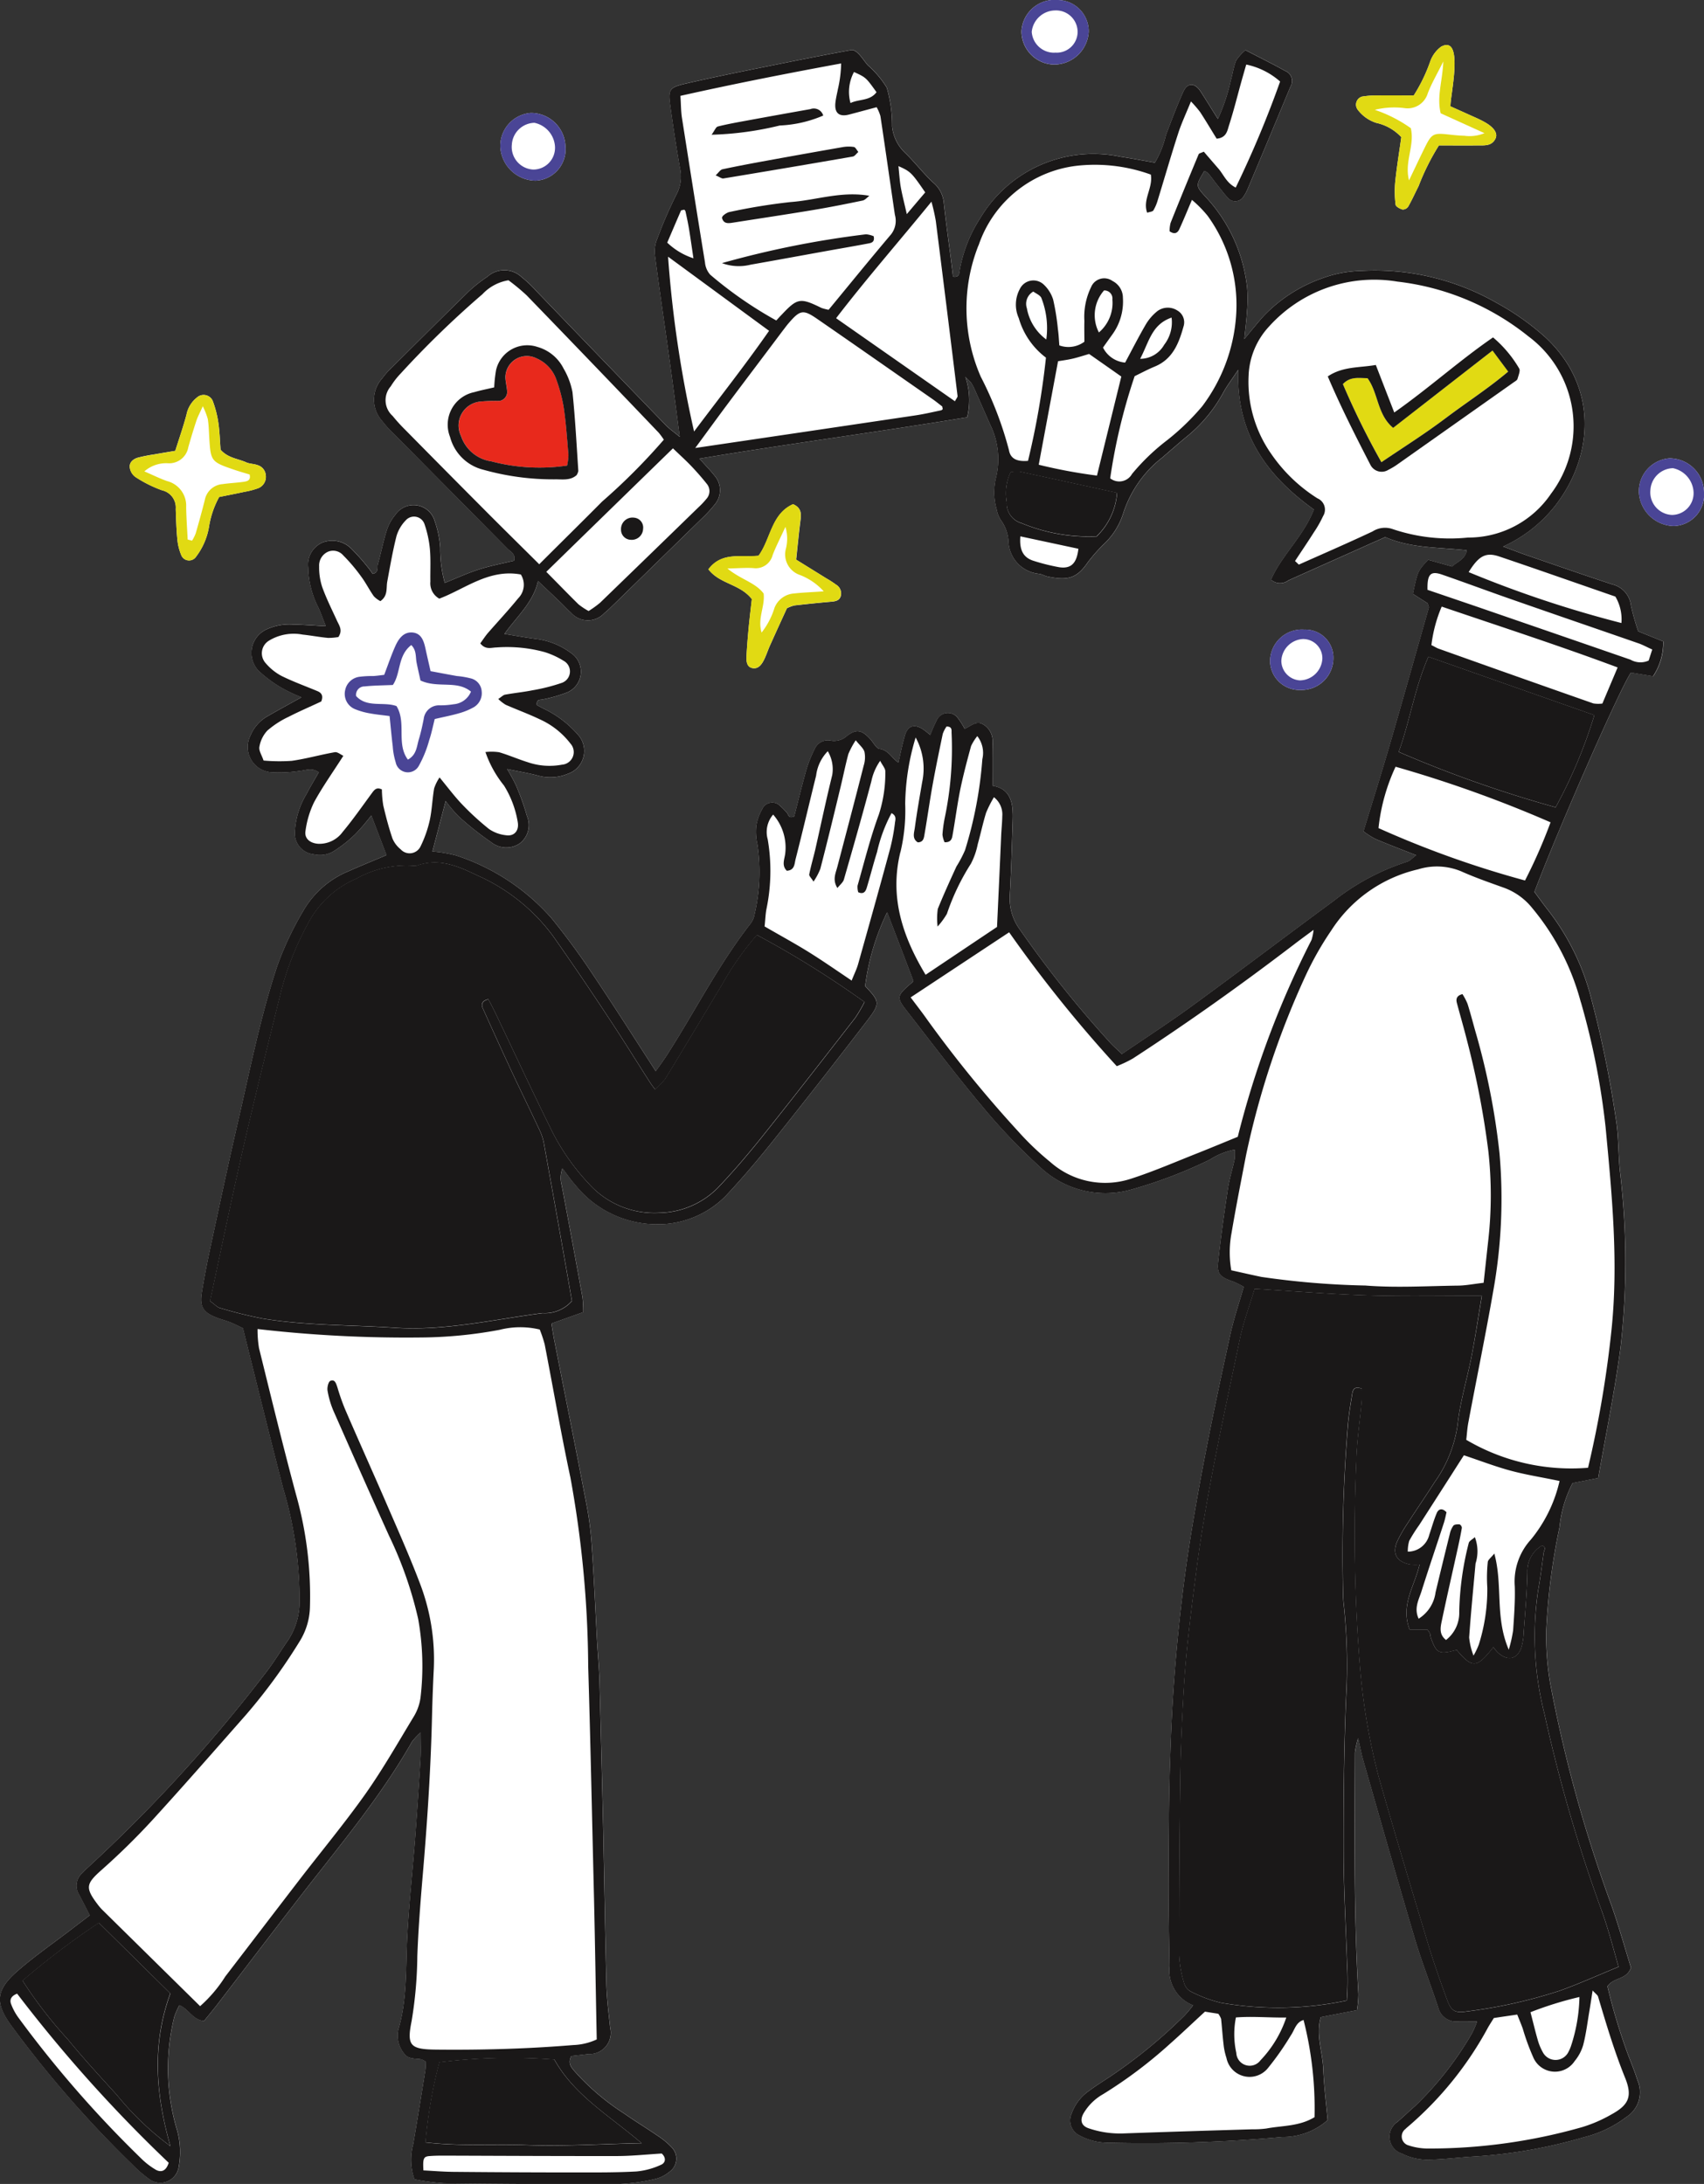
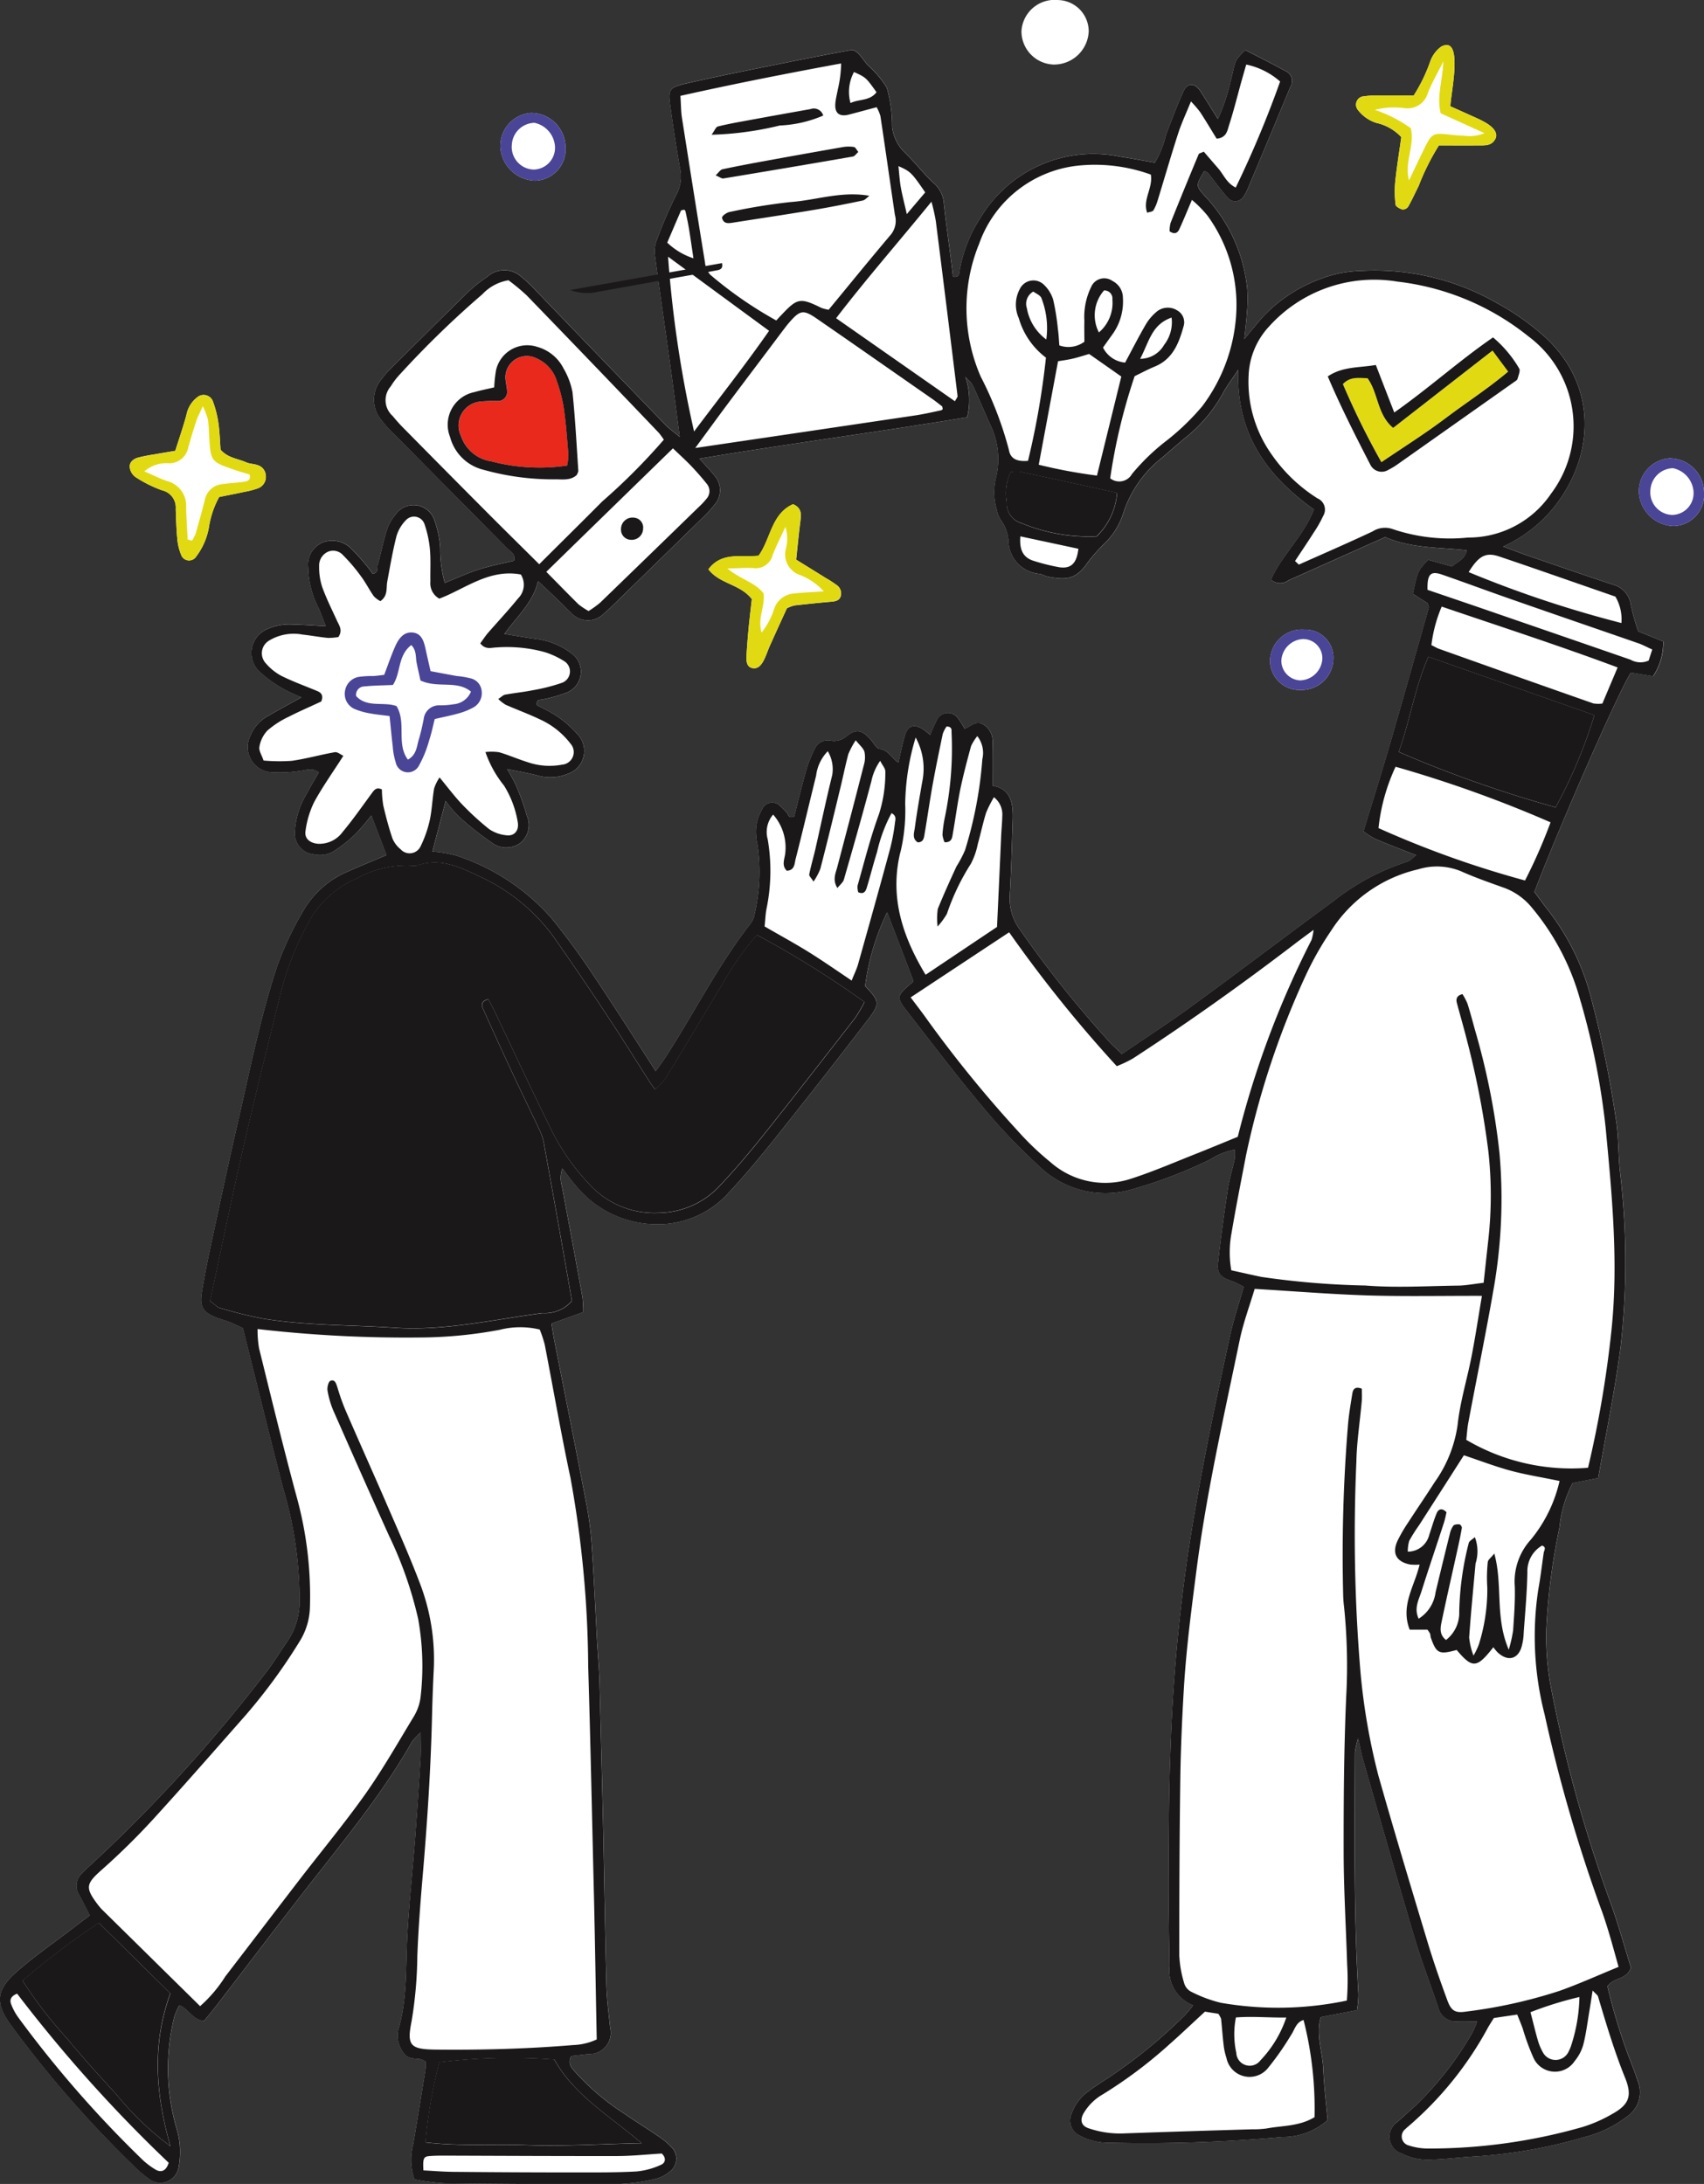
<svg xmlns="http://www.w3.org/2000/svg" width="130.492" height="167.288" viewBox="0 0 130.492 167.288">
  <rect x="0" y="0" width="130.492" height="167.288" fill="#333333" stroke="none" />
  <g id="Grupo_17249" data-name="Grupo 17249" transform="translate(10672.957 9149.271)">
    <path id="Trazado_14574" data-name="Trazado 14574" d="M1321.5,56.563a18.434,18.434,0,0,1-.557-1.969,1.871,1.871,0,0,0-1.412-1.62c-2.2-.721-4.377-1.486-6.569-2.237-.6-.208-1.2-.446-1.806-.669a10.688,10.688,0,0,0,3.976-3.114c2.928-3.76,3.352-9.051-.7-12.871a19.457,19.457,0,0,0-3.76-2.668,18.8,18.8,0,0,0-10.419-2.46,9.2,9.2,0,0,0-2.95.565,11.442,11.442,0,0,0-4.459,2.861c-.468.513-.9,1.063-1.508,1.791.089-.877.171-1.509.208-2.148a10.847,10.847,0,0,0,.008-1.769,12.091,12.091,0,0,0-3.2-6.993c-.758-.832-.743-.847-.074-1.962a.828.828,0,0,1,.29.179c.23.267.431.565.654.839.3.372.58.758.907,1.1a.741.741,0,0,0,1.1-.089,3.367,3.367,0,0,0,.349-.617q1.661-3.935,3.292-7.877a.827.827,0,0,0-.409-1.2c-.973-.543-1.984-1.041-3.039-1.59a3.623,3.623,0,0,0-.713.795c-.2.49-.26,1.033-.416,1.546a13.979,13.979,0,0,1-.981,2.928c-.521-.817-.914-1.471-1.33-2.11-.446-.676-1-.684-1.323.037-.49,1.085-.9,2.192-1.323,3.3a7.565,7.565,0,0,1-.847,2.125c-.921-.163-1.784-.327-2.661-.461a10.088,10.088,0,0,0-10.709,4.7,10.8,10.8,0,0,0-1.568,3.938c-.045.26-.007.632-.52.55-.052-.453-.111-.921-.171-1.39-.186-1.412-.379-2.824-.535-4.243a2.27,2.27,0,0,0-.773-1.531c-.78-.714-1.434-1.583-2.2-2.326a3.218,3.218,0,0,1-.989-2.022,10.293,10.293,0,0,0-.408-2.965,7.478,7.478,0,0,0-1.447-1.714c-.307-.33-.675-1.005-1.111-1.155a.421.421,0,0,0-.211,0c-2.349.427-4.692.9-7.034,1.373-1.858.371-3.716.758-5.566,1.181-1.286.3-1.382.453-1.211,1.68q.323,2.374.735,4.749a2.918,2.918,0,0,1-.245,2.036,32.646,32.646,0,0,0-1.486,3.426,2.525,2.525,0,0,0-.186,1.189c.357,2.764.773,5.521,1.152,8.286.252,1.813.483,3.627.758,5.7-.483-.4-.8-.617-1.063-.884q-4.961-5.128-9.9-10.263a10.075,10.075,0,0,0-1.159-1.1,1.93,1.93,0,0,0-2.608-.022,11.354,11.354,0,0,0-1.4,1.1c-2.081,2.036-4.139,4.087-6.205,6.139a6.366,6.366,0,0,0-.453.55,2.437,2.437,0,0,0,0,3.27,8.531,8.531,0,0,0,.959,1.048q4.325,4.37,8.65,8.739c.223.223.624.386.49.907-.877.216-1.8.386-2.683.669s-1.731.676-2.623,1.033a9.816,9.816,0,0,1-.349-2.69,7.8,7.8,0,0,0-.431-2.073,1.682,1.682,0,0,0-2.995-.468,3.511,3.511,0,0,0-.676,1.234c-.267.847-.439,1.724-.676,2.579-.067.238.1.617-.394.728a6.377,6.377,0,0,0-.386-.528,16.3,16.3,0,0,0-1.308-1.457,2.051,2.051,0,0,0-2.17-.409,1.833,1.833,0,0,0-1.07,1.895,6.957,6.957,0,0,0,.773,3.077c.186.4.334.825.572,1.427-.958-.052-1.724-.112-2.482-.126a4.193,4.193,0,0,0-2.073.379,1.985,1.985,0,0,0-.6,3.158,9.661,9.661,0,0,0,1.85,1.36,12.088,12.088,0,0,0,1.442.676c-.989.55-1.821,1-2.631,1.471a2.987,2.987,0,0,0-1.271,1.449,1.942,1.942,0,0,0,1.5,2.817,9.892,9.892,0,0,0,2.289-.1c.453-.037.9-.275,1.434.111-.319.565-.654,1.115-.951,1.687a6.171,6.171,0,0,0-.877,2.861,1.605,1.605,0,0,0,1.442,1.732,2.01,2.01,0,0,0,1.546-.245,10.046,10.046,0,0,0,1.657-1.315,16.743,16.743,0,0,0,1.212-1.419c.416,1.085.78,2.044,1.159,3.04-1.025.438-1.954.81-2.868,1.219a7.133,7.133,0,0,0-3.367,2.824,24.315,24.315,0,0,0-2.14,4.481c-1.285,3.887-2.073,7.907-2.995,11.89-.706,3.062-1.36,6.131-2.021,9.208-.275,1.271-.535,2.556-.743,3.842-.193,1.159.1,1.59,1.234,2.007.334.119.676.208,1,.342.371.156.728.342.907.424,1.055,4.228,2.044,8.264,3.084,12.277a30.051,30.051,0,0,1,1.256,8.6,5.364,5.364,0,0,1-.877,3.017c-.58.832-1.092,1.7-1.717,2.5a116.379,116.379,0,0,1-13.666,14.96c-.134.119-.253.252-.379.379a1.283,1.283,0,0,0-.26,1.627c.275.513.535,1.033.832,1.613-.513.394-.974.743-1.442,1.1-1.368,1.048-2.787,2.029-4.08,3.158-1.694,1.464-1.769,2.482-.416,4.288a84.646,84.646,0,0,0,9.245,10.59,9.482,9.482,0,0,0,1.211,1.048,1.427,1.427,0,0,0,2.3-.966,6.259,6.259,0,0,0-.2-2.987,16.456,16.456,0,0,1-.149-8.45,5.6,5.6,0,0,1,.394-.892c.743.312,1.026,1.137,1.888,1.2.334-.416.676-.818,1-1.241,2.17-2.824,4.325-5.663,6.51-8.479,2.943-3.8,6.042-7.483,8.427-11.69a6.134,6.134,0,0,1,.647-.684c0,.862.03,1.442-.007,2.022q-.19,3.11-.423,6.22c-.193,2.482-.468,4.964-.595,7.453-.119,2.363.008,4.749-.684,7.067a2.178,2.178,0,0,0,.461,1.85c.3.424.847.349,1.308.424a1.794,1.794,0,0,1,.342.186c-.015.216-.007.446-.044.669q-.446,2.82-.921,5.625a4.593,4.593,0,0,0,.089,2.713,17.79,17.79,0,0,0,2.252.3c4.459.052,8.918.082,13.369.06a14.429,14.429,0,0,0,2.809-.386,2.649,2.649,0,0,0,1.1-.55,1.233,1.233,0,0,0,.163-1.88,6.065,6.065,0,0,0-1.092-.9c-.832-.572-1.694-1.092-2.519-1.672a18.248,18.248,0,0,1-3.79-3.218c-.267-.312-.58-.624-.282-1.2l1.315-.149a1.63,1.63,0,0,0,1.665-2.014c-.119-1.115-.26-2.23-.29-3.351-.1-3.976-.163-7.959-.245-11.935q-.134-5.618-.282-11.221c-.03-1.07-.134-2.133-.193-3.2-.126-2.371-.23-4.741-.394-7.112a25.458,25.458,0,0,0-.394-3.181c-.81-4.251-1.665-8.494-2.5-12.745-.074-.394-.134-.788-.2-1.2l2.437-.87a9.989,9.989,0,0,0-.059-1.13q-.78-4.292-1.59-8.576a2.105,2.105,0,0,1,.052-1.308c.409.535.669.929.981,1.263a8,8,0,0,0,6.205,3.017,7.28,7.28,0,0,0,5.306-2.155c1.256-1.338,2.445-2.742,3.6-4.184q3.667-4.592,7.245-9.26c1.018-1.33.966-1.456-.156-2.645a18.309,18.309,0,0,1,1.687-5.655c.662,1.731,1.33,3.47,2.007,5.254a.151.151,0,0,1-.052.082c-.082.089-.178.156-.268.238-.914.8-.958.981-.267,1.873,1.932,2.482,3.827,4.994,5.848,7.409a45.689,45.689,0,0,0,4.414,4.637,7.26,7.26,0,0,0,7.1,1.724,35.465,35.465,0,0,0,5.96-2.282,5.242,5.242,0,0,1,1.873-.751,3.992,3.992,0,0,1-.007.736c-.156.751-.4,1.494-.513,2.252-.282,1.873-.55,3.753-.75,5.64-.1.907.171,1.144,1.152,1.479a7.352,7.352,0,0,1,.81.4c-.364,1.263-.758,2.437-1.025,3.641-1.249,5.67-2.43,11.363-3.292,17.115a135.124,135.124,0,0,0-1.3,14.892c-.119,3.144-.126,6.294-.141,9.438-.015,2.319.044,4.637.074,6.956a2.87,2.87,0,0,0,1.806,2.995,9.528,9.528,0,0,1-.646.773,38.841,38.841,0,0,1-5.782,4.734c-.542.357-1.1.706-1.62,1.1a3.559,3.559,0,0,0-1.256,1.687,1.276,1.276,0,0,0,.6,1.672,4.577,4.577,0,0,0,2.215.557,117.459,117.459,0,0,0,13.339-.438,5.156,5.156,0,0,0,3.455-1.293c-.119-1.308-.282-2.6-.334-3.894-.052-1.33-.587-2.653-.193-3.991.944-.186,1.813-.349,2.772-.535a7.99,7.99,0,0,0,.111-1.226c-.364-6.168-.29-12.344-.267-18.512a6.449,6.449,0,0,1,.245-1.1c.186.825.268,1.278.4,1.731,1.308,4.556,2.6,9.126,3.953,13.674.528,1.761,1.2,3.47,1.776,5.217a1.411,1.411,0,0,0,1.442,1.085c.468.007.944,0,1.538,0a7.032,7.032,0,0,1-.394.907,25.057,25.057,0,0,1-4.377,5.588c-.446.386-.87.8-1.323,1.189a1.364,1.364,0,0,0,.342,2.437,4.318,4.318,0,0,0,1.865.461c1.241,0,2.482-.178,3.723-.245a38.21,38.21,0,0,0,8.39-1.486,8.835,8.835,0,0,0,3.2-1.531,2.254,2.254,0,0,0,.854-2.824c-.193-.624-.439-1.226-.676-1.836a45.82,45.82,0,0,1-1.62-5.351c.476-.713,1.471-.49,1.8-1.434-.468-1.516-.929-3.166-1.494-4.778a106.554,106.554,0,0,1-4.682-16.958,21.471,21.471,0,0,1-.312-4.073,49.061,49.061,0,0,1,1.018-7.929,9.311,9.311,0,0,1,1-3.381c.631-.119,1.256-.245,1.962-.386.595-3.4,1.278-6.718,1.717-10.062a58.2,58.2,0,0,0-.059-13.5c-.126-1.3-.089-2.623-.3-3.909a83.015,83.015,0,0,0-1.977-9.579,18.415,18.415,0,0,0-3.247-6.48c-.364-.461-.7-.936-1.018-1.368,1.9-5.023,6.592-15.665,7.394-16.8.558.1,1.122.186,1.7.282a4.607,4.607,0,0,0,.773-2.66c-.6-.245-1.2-.483-1.91-.773m-51.4-16.386a5.531,5.531,0,0,0-.134-3.106c.267.282.371.357.438.453a3.548,3.548,0,0,1,.253.468c.409.921.81,1.843,1.219,2.764a5.971,5.971,0,0,1,.446,3.991,4.71,4.71,0,0,0,.037,2.467,2.308,2.308,0,0,0,.312.817,3.037,3.037,0,0,1,.595,1.627,2.583,2.583,0,0,0,2.348,2.5c.23.03.446.171.676.215,1.538.312,2.222.126,3.062-1.115a12.384,12.384,0,0,1,1.286-1.442,5.522,5.522,0,0,0,1.4-2.244,8.848,8.848,0,0,1,3-4.318c.676-.58,1.338-1.167,2.029-1.731a11.269,11.269,0,0,0,2.675-3.3c.282-.5.624-.951,1.122-1.7-.178,4.949,2.23,8.152,5.789,10.709-.788,2.044-2.46,3.493-3.285,5.373a1.043,1.043,0,0,0,1.323.06c2.163-.974,4.325-1.932,6.488-2.905.327-.141.646-.282.936-.416,2,.87,4.1.773,6.25,1.011-.119.691-.728.87-1.13,1.241-.631-.178-1.248-.349-1.828-.513-.8.855-.8.855-1.174,2.609.371.238.758.483,1.137.728.03.126.1.245.082.342-1.018,3.589-2.029,7.186-3.069,10.768-.616,2.1-1.271,4.191-1.932,6.354a6.646,6.646,0,0,0,.921.587c.981.416,1.977.795,3.114,1.241-.29.208-.468.431-.7.5a17.906,17.906,0,0,0-5.618,3c-3.634,2.668-7.223,5.4-10.865,8.056-1.724,1.256-3.515,2.415-5.351,3.671-.335-.327-.639-.58-.907-.877a83.7,83.7,0,0,1-6.881-8.62,4.027,4.027,0,0,1-.8-2.623c.111-1.9.156-3.8.223-5.7.007-.238.015-.476,0-.706-.03-1.048-.416-1.843-1.516-2.014,0-.87.007-1.687,0-2.512q0-.446-.022-.892a1.466,1.466,0,0,0-.758-1.323c-.505-.275-.884.134-1.382.356a5.144,5.144,0,0,0-.513-.81.933.933,0,0,0-1.613.126,12.535,12.535,0,0,0-.513,1.159,6.553,6.553,0,0,0-.58-.461c-.661-.4-1.137-.245-1.353.483-.2.669-.334,1.36-.505,2.088-.513-.342-.75-.951-1.434-1.048-.268-.037-.468-.476-.706-.736-.646-.713-1.077-.825-1.821-.238a1.453,1.453,0,0,1-1.286.327,1.1,1.1,0,0,0-1.167.661,9.368,9.368,0,0,0-.647,1.635c-.334,1.189-.624,2.393-.914,3.522-.476.2-.439-.171-.58-.3a6.415,6.415,0,0,0-.5-.505.839.839,0,0,0-1.36.223,3.825,3.825,0,0,0-.468,1.315,4.357,4.357,0,0,0,.089,1.419,14.128,14.128,0,0,1-.208,5.3,1.671,1.671,0,0,1-.349.8c-2.452,3.151-4.243,6.718-6.391,10.062-.253.386-.527.766-.84,1.2-1.6-2.475-3.128-4.882-4.711-7.245a54.616,54.616,0,0,0-3.255-4.452,16.543,16.543,0,0,0-7.342-4.83,10.62,10.62,0,0,0-1.791-.3c.349-1.33.654-2.5,1.011-3.864a10.621,10.621,0,0,0,1,1.182,23.616,23.616,0,0,0,2.5,1.984,1.849,1.849,0,0,0,2.177.082,1.772,1.772,0,0,0,.55-2.1,19.374,19.374,0,0,0-.832-2.333,13.743,13.743,0,0,0-.684-1.263c.922.193,1.657.312,2.378.505a3.486,3.486,0,0,0,2.266-.141,1.85,1.85,0,0,0,.729-3.047,7.972,7.972,0,0,0-2.542-1.925c-.2-.1-.394-.208-.55-.29-.059-.483.26-.386.453-.439a11.009,11.009,0,0,0,1.865-.535,1.728,1.728,0,0,0,.238-3.054,5.572,5.572,0,0,0-2.616-1.041c-.766-.1-1.516-.238-2.43-.386.988-1.375,2.214-2.43,2.571-4.05.639.609,1.2,1.13,1.754,1.665.26.245.49.52.766.751a1.713,1.713,0,0,0,2.549.052c.282-.223.528-.483.788-.728q3.311-3.232,6.629-6.473a10.77,10.77,0,0,0,1.085-1.174,1.691,1.691,0,0,0-.029-2.14c-.32-.409-.691-.78-1.174-1.33,6.941-1.159,13.718-2.044,20.488-3.166" transform="translate(-11869 -9157.479)" fill="#fff" />
    <path id="Trazado_14575" data-name="Trazado 14575" d="M1522.214,16.828a3.676,3.676,0,0,1,1.911,1.091c-.151,1.084-.341,2.247-.465,3.417a8.068,8.068,0,0,0,.029,1.757c.017.148.327.314.531.37a.513.513,0,0,0,.432-.218c.291-.513.534-1.054.8-1.581a17.817,17.817,0,0,1,1.554-3.112c1.026,0,1.973.012,2.92,0,.521-.009,1.109.09,1.408-.512.21-.422-.122-.9-.916-1.321-.365-.2-.748-.357-1.126-.529-.476-.217-.954-.428-1.4-.629-.056-.661,1.1-5.53-.716-4.573a2.4,2.4,0,0,0-.828,1.112,12.533,12.533,0,0,1-1.27,2.626c-.974,0-1.854-.008-2.734,0a6.925,6.925,0,0,0-1.231.089.643.643,0,0,0-.323,1.006,2.872,2.872,0,0,0,1.424,1.007" transform="translate(-12089.771 -9156.685)" fill="#fff" />
    <path id="Trazado_14576" data-name="Trazado 14576" d="M1227.507,100.946a9.653,9.653,0,0,0,2.056,1.032,1.351,1.351,0,0,1,1.052,1.435c.027.772.049,1.545.122,2.313a4.093,4.093,0,0,0,.289,1.189.645.645,0,0,0,1.146.151,5.211,5.211,0,0,0,.986-2.26,7.012,7.012,0,0,1,.783-2.314c.681-.137,1.32-.259,1.956-.4a5.982,5.982,0,0,0,1.023-.268.935.935,0,0,0,.591-1,.879.879,0,0,0-.641-.777c-.273-.1-.595-.091-.859-.21-.637-.286-1.4-.324-1.962-.968-.049-.638-.064-1.351-.168-2.05a8.139,8.139,0,0,0-.44-1.705.761.761,0,0,0-1.2-.243,2.206,2.206,0,0,0-.806,1.332c-.245.908-.555,1.8-.855,2.752-.6.1-1.116.185-1.635.278a11.747,11.747,0,0,0-1.217.241c-.358.1-.675.352-.632.75a1.065,1.065,0,0,0,.413.718" transform="translate(-11890.114 -9213.695)" fill="#fff" />
    <path id="Trazado_14577" data-name="Trazado 14577" d="M1318.488,32.316a2.4,2.4,0,0,0,2.3-2.638,2.644,2.644,0,0,0-2.649-2.547,2.53,2.53,0,0,0-2.334,2.633,2.739,2.739,0,0,0,2.684,2.552" transform="translate(-11950.445 -9167.749)" fill="#fff" />
    <path id="Trazado_14578" data-name="Trazado 14578" d="M1443,5.031a2.657,2.657,0,0,0,2.7-2.527A2.4,2.4,0,0,0,1443.343.09a2.544,2.544,0,0,0-2.793,2.375A2.55,2.55,0,0,0,1443,5.031" transform="translate(-12035.284 -9149.358)" fill="#fff" />
    <path id="Trazado_14579" data-name="Trazado 14579" d="M1365.615,125.793c.875,1.14,2.423,1.116,3.328,2.284-.073.651-.167,1.41-.24,2.171-.068.706-.126,1.413-.164,2.121-.022.417-.026.925.492,1,.458.063.713-.36.893-.746.15-.322.26-.662.405-.986.434-.97.877-1.936,1.3-2.858a2.805,2.805,0,0,1,.572-.216q1.406-.161,2.816-.286c.308-.028.6-.069.725-.393a.78.78,0,0,0-.353-.917,7.273,7.273,0,0,0-.745-.482c-.743-.463-1.488-.923-2.306-1.431.111-1.035.205-2.033.332-3.027.064-.5.064-.946-.567-1.219-1.672.739-1.711,2.68-2.642,3.947-1.359.138-2.822-.317-3.84,1.041" transform="translate(-11984.323 -9231.456)" fill="#fff" />
    <path id="Trazado_14580" data-name="Trazado 14580" d="M1502.388,155.457a2.437,2.437,0,0,0,2.518-2.4,2.147,2.147,0,0,0-2.222-2.22,2.441,2.441,0,0,0-2.626,2.466,2.252,2.252,0,0,0,2.331,2.156" transform="translate(-12075.754 -9251.879)" fill="#fff" />
    <path id="Trazado_14581" data-name="Trazado 14581" d="M1590.685,109.824a2.53,2.53,0,0,0-2.333,2.633,2.738,2.738,0,0,0,2.683,2.552,2.4,2.4,0,0,0,2.3-2.638,2.644,2.644,0,0,0-2.649-2.547" transform="translate(-12135.8 -9223.987)" fill="#fff" />
    <path id="Trazado_14582" data-name="Trazado 14582" d="M1212.744,477.562a22.516,22.516,0,0,1-4.095-3.916c-1.271-1.4-2.556-2.794-3.753-4.258a33.079,33.079,0,0,1-3.47-4.5,59.746,59.746,0,0,1,5.841-4.429l5.477,5.41c-1.4,3.835-1.152,7.617,0,11.689" transform="translate(-11872.661 -9462.451)" fill="#1a1818" />
    <path id="Trazado_14583" data-name="Trazado 14583" d="M1314.424,499.37c-2.95.06-5.908.253-8.851.148-2.534-.089-5.083.1-7.7-.208a36.593,36.593,0,0,1,1.063-6.138,44.142,44.142,0,0,1,8.806-.208c1.531,2.749,4.228,4.3,6.681,6.406" transform="translate(-11938.254 -9484.483)" fill="#1a1818" />
    <path id="Trazado_14584" data-name="Trazado 14584" d="M1445.394,114.574a5.16,5.16,0,0,1-1.568,3.337,13.433,13.433,0,0,1-5.744-1.011,1.57,1.57,0,0,1-1.137-1.627,3.762,3.762,0,0,1,.3-2.282,2.531,2.531,0,0,1,.669-.044c2.475.528,4.934,1.07,7.484,1.627" transform="translate(-12032.81 -9226.103)" fill="#1a1818" />
    <path id="Trazado_14585" data-name="Trazado 14585" d="M1545.844,161.795a37.378,37.378,0,0,1-2.965,7.06,92.762,92.762,0,0,1-12.017-4.243c.854-2.356,1.219-4.883,2.274-7.29l12.708,4.474" transform="translate(-12096.705 -9256.29)" fill="#1a1818" />
-     <path id="Trazado_14586" data-name="Trazado 14586" d="M1511.937,360.613c-1.6.654-3.047,1.315-4.541,1.843a37.975,37.975,0,0,1-7.1,1.575c-.877.134-1.174-.037-1.486-.9-.513-1.39-1-2.787-1.434-4.206-1.3-4.31-2.6-8.621-3.827-12.953a48.8,48.8,0,0,1-1.4-8.227,126.467,126.467,0,0,1-.29-15.836c.03-1.538.275-3.077.408-4.607.03-.342.008-.684.008-.981-.513-.193-.669.044-.721.349-.133.825-.275,1.642-.341,2.475a122.09,122.09,0,0,0-.364,12.99c.007.29.029.587.067.884a44.108,44.108,0,0,1,.163,6.934c-.171,3.969-.2,7.944-.193,11.92.007,2.846.178,5.692.267,8.539a20.368,20.368,0,0,1-.022,2.779,25.58,25.58,0,0,1-9.646.171,10.3,10.3,0,0,1-2.319-.87,1.08,1.08,0,0,1-.505-.669,8.5,8.5,0,0,1-.364-2.1c0-4.57.015-9.141.082-13.711.037-2.318.141-4.63.282-6.941.186-2.958.573-5.893.951-8.836.773-5.953,2.1-11.794,3.314-17.65.275-1.323.758-2.608,1.145-3.909,2.987.179,5.87.416,8.754.505,2.831.082,5.67.022,8.65.03-.282,1.657-.5,3.166-.795,4.667-.342,1.746-.877,3.463-1.063,5.224a9.94,9.94,0,0,1-1.753,4.377c-.669,1.048-1.375,2.073-2.051,3.121a11.186,11.186,0,0,0-.8,1.382c-.431.951-.089,1.59.951,1.806a4.048,4.048,0,0,0,.743.007c-.379,1.657-1.486,3.121-.758,4.987h1.36a2.2,2.2,0,0,1,.193.29c.045.111.03.238.075.349.424,1.189.632,1.285,1.969.914,1.211,1.434,1.538,1.412,2.809-.208a4.038,4.038,0,0,0,.312.379c.728.691,1.479.587,1.813-.29a4.343,4.343,0,0,0,.2-1.211c.111-1.538.252-3.077.282-4.622a2.261,2.261,0,0,1,1.122-2.044c.364.126.156.364.126.565-.133.936-.245,1.88-.416,2.816a23.973,23.973,0,0,0,.482,9.535,117.33,117.33,0,0,0,4.363,15.019c.5,1.389.877,2.809,1.3,4.332" transform="translate(-12060.955 -9359.229)" fill="#1a1818" />
    <path id="Trazado_14587" data-name="Trazado 14587" d="M1296.422,217.277a11.389,11.389,0,0,1-.706,1.211c-2.371,3.054-4.734,6.1-7.142,9.118-1.077,1.345-2.192,2.653-3.381,3.9a6.454,6.454,0,0,1-4.474,1.917,6.737,6.737,0,0,1-5.41-2.237,17.116,17.116,0,0,1-3-4.392c-1.419-2.876-2.764-5.782-4.146-8.672-.171-.357-.364-.713-.543-1.055-.468.1-.565.372-.431.676q1.126,2.508,2.289,5.009c.684,1.457,1.39,2.891,2.066,4.34a4.062,4.062,0,0,1,.327,1q.825,4.548,1.627,9.111c.178,1,.349,1.984.52,2.973a2.753,2.753,0,0,1-2.252.929c-3.753.49-7.491,1.375-11.311,1.122-3.374-.223-6.777-.156-10.122-.706a33.3,33.3,0,0,1-3.27-.81c-.208-.052-.379-.26-.758-.528.854-3.976,1.657-7.862,2.541-11.734.929-4.043,1.932-8.071,2.928-12.106a22.677,22.677,0,0,1,1.962-4.949,7.523,7.523,0,0,1,3.8-3.582,7.815,7.815,0,0,1,4.273-.981.826.826,0,0,0,.357-.015c1.672-.587,3.136.052,4.6.758a14.5,14.5,0,0,1,5.782,4.615c1.471,2.088,2.9,4.2,4.3,6.324,1.085,1.635,2.11,3.3,3.166,4.942.1.156.208.29.371.513a5.527,5.527,0,0,0,.781-.81q2.218-3.645,4.407-7.32a22.667,22.667,0,0,1,2.609-3.7,74.391,74.391,0,0,1,8.241,5.135" transform="translate(-11903.183 -9289.798)" fill="#1a1818" />
    <path id="Trazado_14588" data-name="Trazado 14588" d="M1530.161,85.623c-1.546,1.308-3.225,2.386-4.808,3.582-1.553,1.174-3.2,2.207-4.9,3.359a60.14,60.14,0,0,1-2.95-5.982c.572-.609,1.234-.453,1.887-.453.84,1.152.728,2.779,1.962,3.8,2.542-1.977,5.046-3.931,7.61-5.923.424.572.773,1.04,1.2,1.613" transform="translate(-12087.621 -9206.433)" fill="#e1da13" />
    <path id="Trazado_14589" data-name="Trazado 14589" d="M1314.325,92.894a4.8,4.8,0,0,1-.1.795,14.469,14.469,0,0,1-5.8-.319,2.893,2.893,0,0,1-2.333-1.955,1.84,1.84,0,0,1,1.516-2.631,12.793,12.793,0,0,1,1.412-.044.694.694,0,0,0,.609-.743c-.03-.357-.119-.706-.134-1.055a1.643,1.643,0,0,1,2.4-1.456,2.764,2.764,0,0,1,1.449,1.479,12.361,12.361,0,0,1,.609,2.222c.186,1.226.267,2.475.371,3.708" transform="translate(-11943.743 -9207.298)" fill="#e8291c" />
    <path id="Trazado_14590" data-name="Trazado 14590" d="M1322.635,60a4.607,4.607,0,0,0,.773-2.66c-.6-.245-1.2-.483-1.91-.773a18.607,18.607,0,0,1-.557-1.969,1.87,1.87,0,0,0-1.412-1.62c-2.2-.721-4.377-1.486-6.569-2.237-.6-.208-1.2-.446-1.806-.669a10.688,10.688,0,0,0,3.976-3.114c2.928-3.76,3.352-9.051-.7-12.871a19.457,19.457,0,0,0-3.76-2.668,18.8,18.8,0,0,0-10.419-2.46,9.2,9.2,0,0,0-2.95.565,11.445,11.445,0,0,0-4.459,2.861c-.468.513-.9,1.063-1.509,1.791.089-.877.171-1.509.208-2.148a10.806,10.806,0,0,0,.007-1.769,12.091,12.091,0,0,0-3.2-6.993c-.758-.832-.743-.847-.074-1.962a.828.828,0,0,1,.29.179c.23.267.431.565.654.839.3.372.58.758.907,1.1a.742.742,0,0,0,1.1-.089,3.383,3.383,0,0,0,.349-.617q1.661-3.935,3.292-7.877a.827.827,0,0,0-.409-1.2c-.974-.543-1.984-1.04-3.04-1.59a3.625,3.625,0,0,0-.713.795c-.2.49-.26,1.033-.416,1.546a13.979,13.979,0,0,1-.981,2.928c-.52-.817-.914-1.471-1.33-2.11-.446-.676-1-.684-1.323.037-.49,1.085-.9,2.192-1.323,3.3a7.565,7.565,0,0,1-.847,2.125c-.921-.163-1.784-.327-2.661-.461a10.088,10.088,0,0,0-10.709,4.7,10.8,10.8,0,0,0-1.568,3.938c-.045.26-.007.632-.52.55-.052-.453-.112-.921-.171-1.389-.186-1.412-.379-2.824-.535-4.243a2.269,2.269,0,0,0-.773-1.531c-.78-.713-1.434-1.583-2.2-2.326a3.216,3.216,0,0,1-.988-2.021,10.293,10.293,0,0,0-.409-2.965,7.478,7.478,0,0,0-1.447-1.714c-.307-.33-.675-1.005-1.111-1.155a.421.421,0,0,0-.211,0c-2.349.427-4.692.9-7.034,1.373-1.858.372-3.716.758-5.566,1.182-1.286.3-1.382.453-1.211,1.679q.323,2.374.736,4.749a2.92,2.92,0,0,1-.245,2.036,32.646,32.646,0,0,0-1.486,3.426,2.525,2.525,0,0,0-.186,1.189c.357,2.764.773,5.521,1.152,8.286.253,1.813.483,3.627.758,5.7-.483-.4-.8-.617-1.062-.884q-4.961-5.128-9.9-10.263a10.1,10.1,0,0,0-1.159-1.1,1.931,1.931,0,0,0-2.609-.022,11.294,11.294,0,0,0-1.4,1.1c-2.081,2.036-4.139,4.087-6.205,6.138a6.323,6.323,0,0,0-.453.55,2.437,2.437,0,0,0,0,3.27,8.507,8.507,0,0,0,.958,1.048q4.325,4.37,8.65,8.739c.223.223.624.386.49.907-.877.216-1.8.386-2.683.669s-1.731.676-2.623,1.033a9.8,9.8,0,0,1-.349-2.69,7.8,7.8,0,0,0-.431-2.073,1.682,1.682,0,0,0-2.995-.468,3.517,3.517,0,0,0-.676,1.234c-.267.847-.438,1.724-.676,2.579-.067.238.1.617-.394.728a6.377,6.377,0,0,0-.386-.528,16.3,16.3,0,0,0-1.308-1.457,2.051,2.051,0,0,0-2.17-.409,1.833,1.833,0,0,0-1.07,1.895,6.957,6.957,0,0,0,.773,3.077c.186.4.334.825.572,1.427-.959-.052-1.724-.112-2.482-.126a4.193,4.193,0,0,0-2.073.379,1.985,1.985,0,0,0-.6,3.158,9.671,9.671,0,0,0,1.85,1.36,12.088,12.088,0,0,0,1.442.676c-.989.55-1.821,1-2.631,1.471a2.987,2.987,0,0,0-1.271,1.449,1.942,1.942,0,0,0,1.5,2.817,9.892,9.892,0,0,0,2.289-.1c.454-.037.9-.275,1.435.111-.32.565-.654,1.115-.952,1.687a6.171,6.171,0,0,0-.877,2.861,1.606,1.606,0,0,0,1.442,1.732,2.01,2.01,0,0,0,1.546-.245,10.064,10.064,0,0,0,1.657-1.315,16.81,16.81,0,0,0,1.211-1.419c.416,1.085.78,2.044,1.159,3.04-1.026.438-1.955.81-2.869,1.219a7.135,7.135,0,0,0-3.367,2.824,24.315,24.315,0,0,0-2.14,4.481c-1.285,3.887-2.073,7.907-2.995,11.89-.706,3.062-1.36,6.131-2.021,9.208-.275,1.271-.535,2.556-.743,3.842-.193,1.159.1,1.59,1.234,2.007.334.119.676.208,1,.342.371.156.728.342.907.424,1.055,4.228,2.044,8.264,3.084,12.277a30.06,30.06,0,0,1,1.256,8.6,5.368,5.368,0,0,1-.877,3.017c-.58.832-1.092,1.7-1.717,2.5a116.408,116.408,0,0,1-13.667,14.96c-.134.119-.253.252-.379.379a1.283,1.283,0,0,0-.26,1.627c.275.513.535,1.033.832,1.613-.513.394-.974.743-1.442,1.1-1.367,1.048-2.787,2.029-4.08,3.158-1.694,1.464-1.769,2.482-.416,4.288a84.646,84.646,0,0,0,9.245,10.59,9.468,9.468,0,0,0,1.212,1.048,1.426,1.426,0,0,0,2.3-.966,6.259,6.259,0,0,0-.2-2.987,16.452,16.452,0,0,1-.148-8.45,5.582,5.582,0,0,1,.394-.892c.743.312,1.025,1.137,1.887,1.2.334-.416.676-.817,1-1.241,2.17-2.824,4.325-5.663,6.51-8.479,2.943-3.8,6.042-7.483,8.427-11.689a6.076,6.076,0,0,1,.647-.684c0,.862.03,1.442-.007,2.021q-.19,3.11-.423,6.22c-.193,2.482-.468,4.964-.594,7.453-.119,2.363.007,4.749-.684,7.067a2.178,2.178,0,0,0,.461,1.85c.3.424.847.349,1.308.424a1.794,1.794,0,0,1,.342.186c-.015.216-.007.446-.044.669q-.446,2.82-.921,5.625a4.593,4.593,0,0,0,.089,2.713,17.79,17.79,0,0,0,2.252.3c4.459.052,8.918.082,13.369.06a14.434,14.434,0,0,0,2.809-.386,2.647,2.647,0,0,0,1.1-.55,1.233,1.233,0,0,0,.164-1.88,6.075,6.075,0,0,0-1.092-.9c-.832-.572-1.694-1.092-2.519-1.672a18.258,18.258,0,0,1-3.79-3.218c-.267-.312-.579-.624-.282-1.2l1.315-.149a1.63,1.63,0,0,0,1.665-2.014c-.119-1.115-.26-2.23-.29-3.351-.1-3.976-.163-7.959-.245-11.935q-.134-5.618-.282-11.221c-.03-1.07-.134-2.133-.193-3.2-.126-2.371-.23-4.741-.394-7.112a25.458,25.458,0,0,0-.394-3.181c-.81-4.251-1.665-8.494-2.5-12.745-.074-.394-.134-.788-.2-1.2l2.437-.87a9.989,9.989,0,0,0-.059-1.13q-.78-4.292-1.59-8.576a2.105,2.105,0,0,1,.052-1.308c.409.535.669.929.981,1.263a8,8,0,0,0,6.205,3.017,7.28,7.28,0,0,0,5.306-2.155c1.256-1.338,2.445-2.742,3.6-4.184q3.667-4.592,7.245-9.259c1.018-1.33.966-1.457-.156-2.646a18.3,18.3,0,0,1,1.687-5.655c.662,1.731,1.33,3.47,2.007,5.254a.151.151,0,0,1-.052.082c-.082.089-.178.156-.268.238-.914.8-.958.981-.267,1.873,1.932,2.482,3.827,4.994,5.849,7.409a45.646,45.646,0,0,0,4.414,4.637,7.26,7.26,0,0,0,7.1,1.724,35.469,35.469,0,0,0,5.96-2.282,5.237,5.237,0,0,1,1.872-.751,3.992,3.992,0,0,1-.007.736c-.156.751-.4,1.494-.513,2.252-.282,1.873-.55,3.753-.75,5.64-.1.907.171,1.145,1.152,1.479a7.382,7.382,0,0,1,.81.4c-.364,1.263-.758,2.437-1.025,3.641-1.249,5.67-2.43,11.363-3.292,17.115a135.131,135.131,0,0,0-1.3,14.892c-.119,3.144-.126,6.294-.141,9.438-.015,2.319.044,4.637.074,6.956a2.87,2.87,0,0,0,1.806,2.995,9.477,9.477,0,0,1-.646.773,38.838,38.838,0,0,1-5.782,4.734c-.543.357-1.1.706-1.62,1.1a3.558,3.558,0,0,0-1.256,1.687,1.276,1.276,0,0,0,.6,1.672,4.577,4.577,0,0,0,2.214.557,117.456,117.456,0,0,0,13.339-.438,5.157,5.157,0,0,0,3.456-1.293c-.119-1.308-.282-2.6-.335-3.894-.052-1.33-.587-2.653-.193-3.991.944-.186,1.813-.349,2.772-.535a8,8,0,0,0,.111-1.226c-.364-6.168-.29-12.344-.267-18.512a6.433,6.433,0,0,1,.245-1.1c.186.825.267,1.278.4,1.731,1.308,4.556,2.6,9.126,3.953,13.674.528,1.761,1.2,3.47,1.776,5.217a1.411,1.411,0,0,0,1.442,1.085c.468.007.944,0,1.538,0a7.079,7.079,0,0,1-.394.907,25.057,25.057,0,0,1-4.377,5.588c-.446.386-.869.8-1.323,1.189a1.363,1.363,0,0,0,.342,2.437,4.32,4.32,0,0,0,1.865.461c1.241,0,2.482-.178,3.723-.245a38.207,38.207,0,0,0,8.39-1.486,8.832,8.832,0,0,0,3.2-1.531,2.254,2.254,0,0,0,.854-2.824c-.193-.624-.438-1.226-.676-1.836a45.82,45.82,0,0,1-1.62-5.351c.476-.713,1.472-.49,1.8-1.434-.468-1.516-.929-3.166-1.494-4.778a106.555,106.555,0,0,1-4.682-16.958,21.442,21.442,0,0,1-.312-4.073,49.06,49.06,0,0,1,1.018-7.929,9.311,9.311,0,0,1,1-3.381c.631-.119,1.256-.245,1.962-.386.595-3.4,1.278-6.718,1.717-10.062a58.172,58.172,0,0,0-.059-13.5c-.126-1.3-.089-2.623-.3-3.909a82.938,82.938,0,0,0-1.977-9.579,18.415,18.415,0,0,0-3.247-6.48c-.364-.461-.7-.936-1.018-1.367,1.9-5.024,6.592-15.665,7.394-16.8.557.1,1.122.186,1.7.282m-2.891-6.1a3.435,3.435,0,0,1,.461,2.021,86.4,86.4,0,0,1-11.7-3.9c.766-1.234,1.3-1.546,2.333-1.2,2.965,1,5.916,2.044,8.91,3.077m-28.091-17.01a5.851,5.851,0,0,1,1.568-3.686,10.833,10.833,0,0,1,9.824-3.433,19.584,19.584,0,0,1,10.04,4.2,8.584,8.584,0,0,1,1.724,12.046,7.633,7.633,0,0,1-6.354,3.359,13.667,13.667,0,0,1-5.789-.654,1.758,1.758,0,0,0-1.523.186c-1.865.877-3.76,1.7-5.648,2.541-.1-.1-.193-.186-.29-.275.483-.736.981-1.464,1.449-2.207a8.761,8.761,0,0,0,.7-1.234.937.937,0,0,0-.431-1.36,12.155,12.155,0,0,1-3.559-3.433,9.6,9.6,0,0,1-1.709-6.049m-20.682-9.9a9.048,9.048,0,0,1,7.825-6.123,12.579,12.579,0,0,1,5.365.706c.171,1.055-.647,1.9-.282,2.921.186-.067.409-.074.476-.178a3.391,3.391,0,0,0,.342-.81c.52-1.694,1.011-3.4,1.561-5.1.252-.78.609-1.531.974-2.437a8.517,8.517,0,0,1,.706.817c.446.684.862,1.39,1.263,2.036.766-.067.818-.632.951-1.033.364-1.13.646-2.282.966-3.426.112-.394.223-.788.349-1.219a5.647,5.647,0,0,1,2.594,1.3,80.012,80.012,0,0,1-3.4,8.122c-.706-.349-.929-1-1.33-1.457-.379-.438-.758-.877-1.115-1.293-.2.1-.357.119-.394.2-.728,1.746-1.449,3.5-2.148,5.254a2.4,2.4,0,0,0-.075.647c.394.268.617.119.751-.178.312-.684.594-1.375.958-2.23a9.166,9.166,0,0,1,1.2,1.219,11.635,11.635,0,0,1,2.2,7.342,13.013,13.013,0,0,1-2.616,7.253,18.484,18.484,0,0,1-2.682,2.594,16.419,16.419,0,0,0-2.69,2.586,1.121,1.121,0,0,1-1.672.335,44.056,44.056,0,0,1,1.873-7.825c.476-.23,1-.513,1.538-.735,1.375-.565,1.843-1.776,2.2-3.054a1.041,1.041,0,0,0-.468-1.241,1.344,1.344,0,0,0-1.516.037,3.75,3.75,0,0,0-.922,1.07c-.535.921-1.018,1.872-1.561,2.883a2.094,2.094,0,0,1-1.694-1.152c.223-.312.453-.639.684-.959a4.3,4.3,0,0,0,.84-2.846,1.441,1.441,0,0,0-.795-1.293,1.087,1.087,0,0,0-1.642.468,5.212,5.212,0,0,0-.513,2.594c-.015.52,0,1.048,0,1.59a2.056,2.056,0,0,1-1.917.282c-.037-.439-.052-.84-.111-1.241a17.68,17.68,0,0,0-.365-2.274,2.661,2.661,0,0,0-.743-1.167,1.152,1.152,0,0,0-1.806.357,2.525,2.525,0,0,0-.082,2.237,5.783,5.783,0,0,0,2.081,3.025,61.3,61.3,0,0,1-1.375,7.907c-.758.06-1.33-.1-1.457-.817a27.226,27.226,0,0,0-2.162-5.633,13.087,13.087,0,0,1-.171-10.062m3.3,21.291a1.571,1.571,0,0,1-1.137-1.627,3.766,3.766,0,0,1,.3-2.282,2.548,2.548,0,0,1,.669-.044c2.474.528,4.934,1.07,7.483,1.627a5.158,5.158,0,0,1-1.568,3.337,13.434,13.434,0,0,1-5.745-1.011m4.347,1.954c-.126,1.115-.557,1.553-1.479,1.412a15.252,15.252,0,0,1-1.887-.468c-.892-.253-1.159-.884-1.078-1.895l4.444.951m-1.561-14.365c.409-.067.81-.119,1.2-.216s.788-.223,1.181-.342c.847.594,1.657,1.159,2.467,1.731-.617,2.512-1.234,5.024-1.865,7.587a39.948,39.948,0,0,1-4.459-.832c.513-2.75.989-5.3,1.479-7.929m-.9-1.665a3.787,3.787,0,0,1-1.486-2.386,1.078,1.078,0,0,1,.491-1.285c.186.141.483.252.609.468a6.343,6.343,0,0,1,.386,3.2m4.422-3.753a.614.614,0,0,1,.639.691,2.965,2.965,0,0,1-1.033,2.526,2.88,2.88,0,0,1,.394-3.218m2.764,5.239c.684-1.286.877-2.631,2.408-3.159a2.807,2.807,0,0,1-.565,2.081,2.122,2.122,0,0,1-1.843,1.077m-13.25,4.488a5.528,5.528,0,0,0-.134-3.106c.267.282.372.357.439.453a3.562,3.562,0,0,1,.253.468c.409.921.81,1.843,1.219,2.764a5.971,5.971,0,0,1,.446,3.991,4.71,4.71,0,0,0,.037,2.467,2.308,2.308,0,0,0,.312.817,3.037,3.037,0,0,1,.595,1.627,2.583,2.583,0,0,0,2.348,2.5c.23.03.446.171.676.215,1.538.312,2.222.126,3.062-1.115a12.451,12.451,0,0,1,1.286-1.442,5.522,5.522,0,0,0,1.4-2.244,8.848,8.848,0,0,1,3-4.318c.676-.58,1.338-1.167,2.029-1.731a11.273,11.273,0,0,0,2.675-3.3c.282-.5.624-.951,1.122-1.7-.178,4.949,2.229,8.152,5.789,10.709-.788,2.044-2.46,3.493-3.285,5.373a1.044,1.044,0,0,0,1.323.06c2.162-.974,4.325-1.932,6.488-2.905.327-.141.647-.282.936-.416,2,.87,4.1.773,6.25,1.011-.119.691-.728.87-1.13,1.241-.631-.178-1.248-.349-1.828-.513-.8.855-.8.855-1.174,2.609.371.238.758.483,1.137.728.03.126.1.245.082.342-1.018,3.589-2.029,7.186-3.069,10.768-.617,2.1-1.271,4.191-1.932,6.354a6.633,6.633,0,0,0,.922.587c.981.416,1.977.795,3.114,1.241-.29.208-.468.431-.7.5a17.91,17.91,0,0,0-5.618,3c-3.634,2.668-7.223,5.4-10.865,8.056-1.724,1.256-3.515,2.415-5.351,3.671-.334-.327-.639-.58-.907-.877a83.7,83.7,0,0,1-6.881-8.62,4.029,4.029,0,0,1-.8-2.623c.112-1.9.156-3.8.223-5.7.007-.238.015-.476,0-.706-.03-1.048-.416-1.843-1.516-2.014,0-.87.007-1.687,0-2.512q0-.446-.022-.892a1.467,1.467,0,0,0-.758-1.323c-.505-.275-.884.134-1.382.357a5.151,5.151,0,0,0-.513-.81.933.933,0,0,0-1.613.126,12.535,12.535,0,0,0-.513,1.159,6.553,6.553,0,0,0-.58-.461c-.661-.4-1.137-.245-1.352.483-.2.669-.335,1.36-.505,2.088-.513-.342-.75-.951-1.434-1.048-.267-.037-.468-.476-.706-.736-.646-.713-1.077-.825-1.821-.238a1.453,1.453,0,0,1-1.286.327,1.1,1.1,0,0,0-1.167.661,9.378,9.378,0,0,0-.647,1.635c-.334,1.189-.624,2.393-.914,3.522-.475.2-.438-.171-.58-.3a6.351,6.351,0,0,0-.5-.505.839.839,0,0,0-1.36.223,3.82,3.82,0,0,0-.468,1.315,4.356,4.356,0,0,0,.089,1.419,14.123,14.123,0,0,1-.208,5.3,1.668,1.668,0,0,1-.349.8c-2.452,3.151-4.243,6.718-6.391,10.062-.253.386-.527.766-.84,1.2-1.6-2.475-3.128-4.882-4.711-7.245a54.611,54.611,0,0,0-3.255-4.451,16.54,16.54,0,0,0-7.342-4.83,10.616,10.616,0,0,0-1.791-.3c.349-1.33.654-2.5,1.011-3.864a10.687,10.687,0,0,0,1,1.182,23.616,23.616,0,0,0,2.5,1.984,1.849,1.849,0,0,0,2.177.082,1.772,1.772,0,0,0,.55-2.1,19.414,19.414,0,0,0-.832-2.333,13.815,13.815,0,0,0-.684-1.263c.922.193,1.657.312,2.378.505a3.487,3.487,0,0,0,2.267-.141,1.85,1.85,0,0,0,.728-3.047,7.972,7.972,0,0,0-2.542-1.925c-.2-.1-.394-.208-.55-.29-.059-.483.26-.386.453-.439a10.969,10.969,0,0,0,1.865-.535,1.728,1.728,0,0,0,.238-3.054,5.575,5.575,0,0,0-2.616-1.04c-.766-.1-1.516-.238-2.43-.386.989-1.375,2.214-2.43,2.571-4.05.639.609,1.2,1.13,1.754,1.665.26.245.491.52.766.751a1.713,1.713,0,0,0,2.549.052c.282-.223.528-.483.788-.728q3.311-3.232,6.629-6.473a10.8,10.8,0,0,0,1.085-1.174,1.691,1.691,0,0,0-.03-2.14c-.32-.409-.691-.78-1.174-1.33,6.941-1.159,13.718-2.044,20.488-3.166m-20.815,2.356c.914-1.241,1.672-2.289,2.437-3.314,1.419-1.9,2.854-3.79,4.273-5.685.149-.186.282-.379.438-.557.884-1.033,1.122-1.077,2.207-.327,2.973,2.051,5.93,4.124,8.9,6.19.238.171.461.357.661.505.015.112.052.186.029.216a.24.24,0,0,1-.148.089c-.639.134-1.271.282-1.917.379-5.536.825-11.073,1.642-16.877,2.5m18.088-18.868a15.04,15.04,0,0,1,.334,1.479q.847,6.7,1.665,13.4c.015.089-.089.193-.2.409l-9.1-6.361c2.326-3.032,4.771-5.819,7.3-8.925m-.475-.713c-.476.557-.877,1.033-1.412,1.665-.186-.832-.349-1.442-.461-2.066-.089-.52-.119-1.048-.178-1.612.936.416,1.01.5,2.051,2.014m-5.455-9.222c.914.416.914.416,1.724,1.546-.505.684-1.338.513-1.992.832a3.23,3.23,0,0,1,.267-2.378M1248.15,15.55c4.08-.914,8.115-1.709,12.306-2.482a9.359,9.359,0,0,1-.245,1.962c-.067.349-.156.7-.193,1.048-.082.788.282,1.1,1.04.907.684-.179,1.36-.364,2.118-.565a3.037,3.037,0,0,1,.29.684c.379,2.512.736,5.038,1.107,7.558a1.68,1.68,0,0,1-.29,1.494c-1.605,1.895-3.173,3.827-4.786,5.782a4.151,4.151,0,0,1-.543-.141c-1.627-.8-1.843-.766-3.047.513-.126.126-.245.26-.416.446a30.419,30.419,0,0,1-5.061-3.508,1.634,1.634,0,0,1-.4-.944c-.6-3.678-1.182-7.364-1.761-11.051-.082-.52-.074-1.048-.119-1.7m.052,8.769c.163-.03.223-.06.253-.044a.261.261,0,0,1,.089.148c.1.461.2.922.275,1.39.112.691.208,1.375.327,2.177a5.215,5.215,0,0,1-2.006-1.2c.4-.936.743-1.739,1.063-2.475m-1,3.552c2.675,1.962,5.15,3.782,7.736,5.678-1.821,2.616-3.8,5.12-5.744,7.714a89.388,89.388,0,0,1-1.992-13.391m.372,14.677c.52.5.988.922,1.42,1.375.409.431.8.877,1.167,1.338a.872.872,0,0,1-.015,1.152,6.233,6.233,0,0,1-.609.647q-3.768,3.668-7.543,7.32a7.885,7.885,0,0,1-.877.632,5.38,5.38,0,0,1-.773-.513c-.8-.788-1.583-1.6-2.467-2.49,3.255-3.181,6.428-6.272,9.7-9.46m-14.365,4.778q-3.088-3.1-6.146-6.205a12.908,12.908,0,0,1-.958-1.055,1.615,1.615,0,0,1-.141-2.267,5.74,5.74,0,0,1,.758-.981,73.35,73.35,0,0,1,6.265-6.079,3.5,3.5,0,0,1,1.991-1.063,15.955,15.955,0,0,1,1.39,1.152q5.083,5.25,10.121,10.53a6.073,6.073,0,0,1,.386.528,47.314,47.314,0,0,1-4.719,4.734c-1.576,1.59-3.181,3.166-4.823,4.808-1.442-1.434-2.794-2.764-4.124-4.1m-7.825,22.539a8.247,8.247,0,0,1-.1-1.189c-.416-.2-.58.03-.766.282-.736,1-1.449,2.029-2.244,2.98a2.2,2.2,0,0,1-1.858.9c-.617-.037-1.085-.394-.981-.988a7.192,7.192,0,0,1,.654-2.192c.646-1.189,1.442-2.3,2.244-3.56-.2-.089-.453-.312-.654-.275-1.108.193-2.192.505-3.3.661a13.962,13.962,0,0,1-2.155-.022c-.141-.416-.379-.765-.319-1.055a2.387,2.387,0,0,1,.609-1.241,7.031,7.031,0,0,1,1.627-1.055c.84-.431,1.709-.8,2.5-1.174.171-.424.03-.654-.282-.788-.921-.386-1.873-.728-2.772-1.174a4.155,4.155,0,0,1-1.226-1,1.127,1.127,0,0,1,.282-1.7,3.634,3.634,0,0,1,2.571-.461c.647.067,1.293.193,1.939.253a4.3,4.3,0,0,0,.8-.067c.342-.513.074-.862-.1-1.234-.394-.862-.825-1.717-1.144-2.609a4.8,4.8,0,0,1-.23-1.568,1.153,1.153,0,0,1,.714-1.137,1.024,1.024,0,0,1,1.137.3,13.182,13.182,0,0,1,1.375,1.627c.349.468.617,1.011.959,1.494a1.9,1.9,0,0,0,.505.379c.6-.424.431-1,.528-1.509.216-1.166.416-2.333.706-3.478a2.923,2.923,0,0,1,.706-1.2.846.846,0,0,1,1.442.3,8.292,8.292,0,0,1,.409,1.895c.074.825.022,1.665.037,2.5a1.34,1.34,0,0,0,.684,1.3c1.962-.736,3.805-2.3,6.243-1.85a1.469,1.469,0,0,1-.2,1.821c-.751.922-1.561,1.791-2.341,2.683-.208.253-.386.528-.565.773.409.513.847.319,1.234.312a10.906,10.906,0,0,1,3.7.357,6.208,6.208,0,0,1,1.442.662.926.926,0,0,1-.134,1.694,14.224,14.224,0,0,1-2.229.565c-.7.141-1.4.208-2.1.335-.149.022-.275.163-.535.334a3.116,3.116,0,0,0,.572.446c.87.379,1.761.706,2.616,1.115a6.129,6.129,0,0,1,2.348,1.865.966.966,0,0,1-.654,1.605,5.129,5.129,0,0,1-2.638-.193c-.736-.23-1.442-.543-2.178-.758a4.028,4.028,0,0,0-1.048-.015,8.438,8.438,0,0,0,1.42,2.564,7.641,7.641,0,0,1,1.055,2.809c.112.647-.267,1.093-.892,1a2.836,2.836,0,0,1-1.308-.476,21.219,21.219,0,0,1-2.088-1.917c-.565-.595-1.063-1.263-1.7-2.036a3.432,3.432,0,0,0-.416.84c-.141.817-.164,1.657-.342,2.467a8.934,8.934,0,0,1-.706,1.991.925.925,0,0,1-1.516.208,2.1,2.1,0,0,1-.632-.84c-.282-.832-.505-1.687-.706-2.549m-17.427,104.523a5.7,5.7,0,0,1-1.122-.87,86.173,86.173,0,0,1-9.349-10.723,4.417,4.417,0,0,1-.595-1.085c-.1-.26-.082-.594.461-.8a109.825,109.825,0,0,0,11.608,12.953c-.2.639-.58.765-1,.528m1.13-1.8a22.549,22.549,0,0,1-4.095-3.916c-1.271-1.4-2.556-2.794-3.753-4.258a33.116,33.116,0,0,1-3.47-4.5,59.8,59.8,0,0,1,5.841-4.429l5.477,5.41c-1.4,3.835-1.152,7.617,0,11.69m37.625.565c.357.327.3.721-.067.87a5.707,5.707,0,0,1-1.865.505c-1.479.082-2.958.075-4.444.075q-4.8,0-9.6-.045c-.766-.007-1.523-.074-2.274-.111-.052-.929.007-1.07.5-1.1.468-.037.951-.03,1.419-.03,4.332.015,8.657.037,12.99.03,1.115-.007,2.229-.126,3.344-.193m-1.538-.788c-2.95.059-5.908.252-8.851.148-2.534-.089-5.083.1-7.7-.208a36.618,36.618,0,0,1,1.063-6.138,44.166,44.166,0,0,1,8.806-.208c1.531,2.75,4.228,4.3,6.681,6.406m-5.47-51.061a82.857,82.857,0,0,1,1.375,14.521c.178,5.93.3,11.868.446,17.806.082,3.552.134,7.112.208,10.783a4.643,4.643,0,0,1-1.806.431c-3.493.29-7,.386-10.5.349-1.977-.022-2.252-.3-1.872-2.177a31.849,31.849,0,0,0,.438-4.964c.074-2.014.23-4.028.4-6.042.356-4.139.632-8.286.728-12.44.03-1.182.074-2.371.134-3.552a16.273,16.273,0,0,0-1.1-6.636c-.8-2.1-1.724-4.161-2.616-6.228-1.018-2.341-2.066-4.667-3.076-7.008a16.5,16.5,0,0,1-.587-1.672c-.1-.29-.186-.654-.542-.505-.156.067-.26.513-.216.751a6.943,6.943,0,0,0,.446,1.531c1.412,3.2,2.824,6.4,4.266,9.586a29.865,29.865,0,0,1,2.229,6.369,20.532,20.532,0,0,1,.178,6.034,3.789,3.789,0,0,1-.542,1.486c-1.2,1.984-2.349,4-3.678,5.886-1.613,2.274-3.4,4.422-5.1,6.636-1.88,2.445-3.753,4.9-5.633,7.35a10.479,10.479,0,0,1-1.925,2.267l-7.528-7.417a4.5,4.5,0,0,1-.342-.409c-.951-1.263-.855-1.561.342-2.623a53.251,53.251,0,0,0,3.812-3.738c2.445-2.675,4.823-5.4,7.223-8.122a43.181,43.181,0,0,0,4.095-5.6,5.2,5.2,0,0,0,.81-2.675,28.664,28.664,0,0,0-1.07-8.62c-1-3.723-1.91-7.468-2.832-11.206a8.627,8.627,0,0,1-.111-1.457,99.392,99.392,0,0,0,12.529.647,33.88,33.88,0,0,0,6.012-.587,6.386,6.386,0,0,1,3.069-.022,9.757,9.757,0,0,1,.379,1.137c.654,3.374,1.241,6.77,1.954,10.129m21.833-35.136c-2.371,3.054-4.734,6.1-7.141,9.118-1.078,1.345-2.192,2.653-3.381,3.9a6.455,6.455,0,0,1-4.474,1.918,6.737,6.737,0,0,1-5.41-2.237,17.123,17.123,0,0,1-3-4.392c-1.42-2.876-2.765-5.782-4.147-8.672-.171-.357-.364-.713-.542-1.055-.468.1-.565.372-.431.676q1.126,2.508,2.289,5.009c.684,1.457,1.39,2.891,2.066,4.34a4.081,4.081,0,0,1,.327,1q.825,4.548,1.627,9.111c.178,1,.349,1.984.52,2.973a2.752,2.752,0,0,1-2.252.929c-3.753.491-7.491,1.375-11.311,1.122-3.374-.223-6.777-.156-10.121-.706a33.211,33.211,0,0,1-3.27-.81c-.208-.052-.379-.26-.758-.528.854-3.976,1.657-7.862,2.542-11.734.929-4.042,1.932-8.07,2.928-12.106a22.7,22.7,0,0,1,1.962-4.949,7.523,7.523,0,0,1,3.8-3.582,7.813,7.813,0,0,1,4.273-.981.821.821,0,0,0,.357-.015c1.672-.587,3.136.052,4.6.758a14.5,14.5,0,0,1,5.781,4.615c1.471,2.088,2.9,4.2,4.3,6.324,1.085,1.635,2.11,3.3,3.166,4.942.1.156.208.29.372.513a5.552,5.552,0,0,0,.78-.81q2.218-3.645,4.407-7.32a22.67,22.67,0,0,1,2.609-3.7,74.334,74.334,0,0,1,8.241,5.135,11.36,11.36,0,0,1-.706,1.211m3.032-14.922a15.282,15.282,0,0,1-.357,1.917c-.8,2.973-1.635,5.938-2.467,8.9-.112.394-.3.758-.49,1.248-1.152-.773-2.215-1.516-3.315-2.2-1.055-.654-2.148-1.248-3.352-1.947.06-.557.067-.966.149-1.367a14.315,14.315,0,0,0,.089-5.306,2.054,2.054,0,0,1,.416-1.895,3.824,3.824,0,0,1,.922,3.01c-.06.438-.282.9.126,1.293.624-.037.579-.557.676-.907.543-2.126,1.041-4.258,1.568-6.384a3.225,3.225,0,0,1,.892-1.865,2.69,2.69,0,0,1,.342,1.821c-.468,1.895-.87,3.812-1.3,5.715-.149.632-.335,1.256-.461,1.895-.03.112.148.268.327.557a4.925,4.925,0,0,0,.52-.974c.52-2.006,1.011-4.02,1.494-6.034.23-.921.409-1.85.654-2.764a6.365,6.365,0,0,1,.565-1.055c.29.372.587.6.669.892a2.105,2.105,0,0,1-.059,1.048c-.654,2.579-1.338,5.157-2.014,7.736-.126.5-.4,1,0,1.642.2-.253.438-.431.5-.662.721-2.5,1.435-5,2.1-7.513a4.186,4.186,0,0,1,.676-1.568c.164.334.4.58.394.817a10.294,10.294,0,0,1-.5,3.307c-.654,1.776-1.107,3.619-1.627,5.44a1.438,1.438,0,0,0,.052.5c.423.193.572-.074.654-.349.275-.907.505-1.828.788-2.727a11.628,11.628,0,0,1,1.107-2.98c.416.208.29.52.26.758m.424,2.229a13.766,13.766,0,0,0,.364-3.7,18.3,18.3,0,0,1,.8-5.083,4.964,4.964,0,0,1,.5,3.418c-.2,1.167-.408,2.341-.565,3.515-.052.364-.223.817.23,1.1.431-.008.468-.335.513-.609.223-1.286.4-2.579.632-3.857s.5-2.564.766-3.842a2.37,2.37,0,0,1,.29-.565c.468,0,.371.32.386.505a25.831,25.831,0,0,1-.535,6.547,9.8,9.8,0,0,0-.163,1.234,1.92,1.92,0,0,0,.163.579c.528.022.572-.319.617-.587.208-1.167.357-2.341.594-3.508.231-1.1.52-2.192.818-3.277a3.763,3.763,0,0,1,.475-.758,2.083,2.083,0,0,1,.386,1.769,31.219,31.219,0,0,1-1.323,6.963,9.217,9.217,0,0,1-.661,1.256c-.49,1.07-.981,2.148-1.427,3.247a5.282,5.282,0,0,0-.015,1.352,5.947,5.947,0,0,0,.713-.974,17.505,17.505,0,0,1,1.835-3.835,5.521,5.521,0,0,0,.527-1.5c.223-.8.394-1.613.639-2.408a8.954,8.954,0,0,1,.6-1.189,1.666,1.666,0,0,1,.639,1.457c-.007.476-.059.944-.082,1.419-.1,2.311-.208,4.622-.32,7.06-1.746,1.167-3.56,2.386-5.47,3.664-1.8-2.987-2.764-6-1.932-9.393m22.926,22.993c-1.761.691-3.5,1.456-5.306,2.036a6.324,6.324,0,0,1-6.146-1.3,21.289,21.289,0,0,1-2.445-2.333,94.2,94.2,0,0,1-6.971-8.561c-.364-.521-.765-1.033-1.271-1.709,2.608-1.724,5.024-3.322,7.543-4.987a101.573,101.573,0,0,0,8.241,10.255,9.414,9.414,0,0,0,1.234-.587c4.228-2.75,8.338-5.678,12.343-8.739.423-.327.855-.639,1.494-1.115a3.93,3.93,0,0,1-.156.773,71.137,71.137,0,0,0-5.648,15.078c-.966.394-1.939.8-2.913,1.189m8.784,73.912c-1.189.713-2.475.632-3.679.862a7.254,7.254,0,0,1-1.063.06c-3.314.1-6.629.2-9.943.32a7.436,7.436,0,0,1-2.616-.4c-.543-.186-.676-.609-.386-1.129a4.039,4.039,0,0,1,1.5-1.479,34.768,34.768,0,0,0,5.106-3.842c.884-.78,1.739-1.6,2.7-2.482.3.052.691.111,1.018.163a1.529,1.529,0,0,1,.216.394c.067.647.111,1.3.186,1.94a4.943,4.943,0,0,0,.223,1.048,1.806,1.806,0,0,0,3.2.751,21.446,21.446,0,0,0,1.724-2.467c.3-.424.386-1.011.981-1.189a27.446,27.446,0,0,1,.84,7.453m-6.02-7.647c1.286-.1,2.5.022,3.857.007a8.8,8.8,0,0,1-1.977,3.277,1.027,1.027,0,0,1-1.85-.572,6.636,6.636,0,0,1-.03-2.712m29.807,4.63c.565,1.4.29,2.059-1.018,2.779a10.755,10.755,0,0,1-2.267.989,42.664,42.664,0,0,1-11.734,1.642,4.792,4.792,0,0,1-1.561-.238.713.713,0,0,1-.238-1.263,1,1,0,0,1,.126-.119,26.691,26.691,0,0,0,6.213-7.691c.119-.2.245-.4.424-.684.631-.1,1.159-.171,1.791-.267.134.342.29.706.424,1.077a17.383,17.383,0,0,0,.788,2.163,1.806,1.806,0,0,0,3.188.32,3.411,3.411,0,0,0,.654-1.234c.208-.8.312-1.628.446-2.438.089-.512.163-1.025.275-1.731.238.26.379.349.416.468.624,2.1,1.248,4.192,2.073,6.228m-7.253-5.031a27.4,27.4,0,0,1,3.753-1.167,12.719,12.719,0,0,1-.624,3.686,2.776,2.776,0,0,1-.2.483,1.1,1.1,0,0,1-1.977.067,4.268,4.268,0,0,1-.4-.974c-.193-.669-.349-1.345-.55-2.1m5.447-7.8c.5,1.39.877,2.809,1.3,4.332-1.6.654-3.047,1.315-4.541,1.843a37.965,37.965,0,0,1-7.1,1.576c-.877.134-1.174-.037-1.486-.9-.513-1.39-1-2.787-1.434-4.206-1.3-4.31-2.6-8.62-3.827-12.953a48.815,48.815,0,0,1-1.4-8.227,126.605,126.605,0,0,1-.29-15.836c.03-1.538.275-3.077.409-4.607.03-.342.007-.684.007-.981-.513-.193-.669.044-.721.349-.134.825-.275,1.642-.342,2.475a122.124,122.124,0,0,0-.364,12.99c.007.29.03.587.067.885a44.046,44.046,0,0,1,.163,6.933c-.171,3.969-.2,7.944-.193,11.92.007,2.846.179,5.692.267,8.539a20.368,20.368,0,0,1-.022,2.779,25.575,25.575,0,0,1-9.646.171,10.3,10.3,0,0,1-2.318-.87,1.08,1.08,0,0,1-.505-.669,8.5,8.5,0,0,1-.364-2.1c0-4.57.015-9.141.082-13.711.037-2.318.141-4.63.282-6.941.186-2.958.572-5.893.951-8.836.773-5.953,2.1-11.794,3.314-17.65.275-1.323.758-2.609,1.144-3.909,2.987.179,5.871.416,8.754.505,2.831.082,5.67.022,8.65.03-.282,1.657-.505,3.166-.8,4.667-.342,1.746-.877,3.463-1.063,5.224a9.94,9.94,0,0,1-1.754,4.377c-.669,1.048-1.375,2.073-2.051,3.121a11.136,11.136,0,0,0-.8,1.382c-.431.951-.089,1.59.951,1.806a4.018,4.018,0,0,0,.743.007c-.379,1.657-1.486,3.121-.758,4.987h1.36a2.177,2.177,0,0,1,.193.29c.045.112.03.238.075.349.423,1.189.632,1.285,1.969.914,1.211,1.434,1.538,1.412,2.809-.208a4,4,0,0,0,.312.379c.729.691,1.479.587,1.813-.29a4.337,4.337,0,0,0,.2-1.211c.111-1.538.252-3.077.282-4.622a2.262,2.262,0,0,1,1.122-2.044c.364.126.156.364.126.565-.134.936-.245,1.88-.416,2.817a23.973,23.973,0,0,0,.483,9.535,117.258,117.258,0,0,0,4.362,15.019m-5.417-28.388a4.779,4.779,0,0,0-1.226,3.574c.037,1.122-.052,2.252-.126,3.374a10.794,10.794,0,0,1-.334,1.479c-1.078-2.5-.438-4.927-1.107-7.364-.253.32-.483.476-.5.647a11.439,11.439,0,0,0-.037,1.954,13.98,13.98,0,0,1-.647,4.362,5.448,5.448,0,0,1-.409.855,5.392,5.392,0,0,1-.334-1.39c.134-1.895.32-3.775.49-5.663a3.056,3.056,0,0,0-.052-2.021c-.186.171-.424.282-.468.446a22.865,22.865,0,0,0-.729,5.269,2.624,2.624,0,0,1-1.011,2.162c-.557-.431-.424-.988-.32-1.486.4-1.91.84-3.812,1.256-5.715.1-.461.2-.929.275-1.39a.321.321,0,0,0-.179-.267c-.156-.007-.386,0-.468.1a1.668,1.668,0,0,0-.275.632q-.557,2.241-1.092,4.481a2.8,2.8,0,0,1-1.293,2.014c-.379-.8.015-1.457.223-2.118.55-1.746,1.145-3.485,1.709-5.224.089-.275.141-.557.2-.81-.334-.349-.609-.253-.743.052-.23.542-.386,1.115-.579,1.679a1.686,1.686,0,0,1-1.642,1.286,2.756,2.756,0,0,1,.111-.832,12.117,12.117,0,0,1,.758-1.2l2.586-4.035c.282-.446.565-.884.84-1.315,1.249.416,2.4.862,3.589,1.182s2.4.505,3.738.788a10.863,10.863,0,0,1-2.207,4.5m3.842-41.17A56.546,56.546,0,0,1,1319,94.56c.49,5.187,1,10.4.439,15.628a83.414,83.414,0,0,1-1.784,10.448,15.831,15.831,0,0,1-9.327-2.14c.052-.416.074-.884.163-1.338.632-3.381,1.33-6.748,1.917-10.129a39.884,39.884,0,0,0,.468-10.471,54.335,54.335,0,0,0-1.865-9.408c-.193-.691-.371-1.375-.587-2.058a4.631,4.631,0,0,0-.386-.736c-.446.112-.513.372-.424.691.26.974.542,1.939.788,2.921a66.6,66.6,0,0,1,1.613,8.375,30.859,30.859,0,0,1-.007,6.926c-.111,1-.216,1.992-.349,3.2-.788.089-1.36.208-1.94.215-2.378.03-4.764.179-7.126-.007a63.351,63.351,0,0,1-7.959-.661c-.751-.156-1.486-.327-2.3-.505a8.077,8.077,0,0,1,.022-2.868c.334-1.984.728-3.961,1.107-5.938a64.633,64.633,0,0,1,4.585-13.808,24.04,24.04,0,0,1,1.932-3.4,10.787,10.787,0,0,1,6.666-4.7,4.849,4.849,0,0,1,3.3.156c1.078.483,2.2.87,3.315,1.271a4.95,4.95,0,0,1,2.118,1.538,18.748,18.748,0,0,1,3.723,7.216m-4.273-9.326a75.828,75.828,0,0,1-11.221-4.013,14.815,14.815,0,0,1,1.308-4.7,94.8,94.8,0,0,1,11.868,4.258,40.169,40.169,0,0,1-1.954,4.452m2.341-5.6a92.718,92.718,0,0,1-12.016-4.243c.854-2.356,1.219-4.883,2.274-7.29l12.708,4.474a37.388,37.388,0,0,1-2.965,7.06m3.582-7.952a2.36,2.36,0,0,1-.691-.008q-5.941-2.084-11.868-4.2c-.156-.06-.3-.156-.535-.267a10.744,10.744,0,0,1,.788-2.95c4.5,1.531,8.97,2.98,13.473,4.66-.416.988-.781,1.843-1.167,2.764M1309.5,54.8c-1.39-.476-2.787-.951-4.139-1.412-.029-1.2.23-1.471,1.115-1.166,1.843.639,3.671,1.323,5.514,1.962,3.188,1.115,6.376,2.207,9.564,3.314.327.119.631.29,1.018.461-.111.335-.193.6-.275.847a1.525,1.525,0,0,1-1.39-.067q-5.7-1.973-11.407-3.938" transform="translate(-11869 -9157.479)" fill="#1a1818" />
    <path id="Trazado_14591" data-name="Trazado 14591" d="M1524.125,17.919a3.676,3.676,0,0,0-1.911-1.092,2.872,2.872,0,0,1-1.424-1.007.643.643,0,0,1,.323-1.006,6.926,6.926,0,0,1,1.231-.088c.879-.012,1.76,0,2.734,0a12.525,12.525,0,0,0,1.27-2.626,2.4,2.4,0,0,1,.828-1.112c1.817-.958.659,3.911.716,4.572.449.2.927.412,1.4.629.378.172.761.333,1.126.529.793.426,1.125.9.916,1.321-.3.6-.886.5-1.408.512-.947.016-1.895,0-2.92,0a17.825,17.825,0,0,0-1.554,3.112c-.267.528-.51,1.068-.8,1.581a.514.514,0,0,1-.432.218c-.2-.057-.514-.222-.531-.37a8.065,8.065,0,0,1-.029-1.756c.124-1.17.314-2.333.465-3.417m.59,3.315c.468-.976.839-1.769,1.227-2.554.506-1.022.651-1.091,1.784-.966.412.046.826.092,1.24.1a2.944,2.944,0,0,0,1.529-.2l-3.354-1.523c-.31-1.3.14-2.455.2-3.967-.5,1.006-.91,1.7-1.191,2.446a1.61,1.61,0,0,1-1.784,1.125,6.178,6.178,0,0,0-2.27.132,10.483,10.483,0,0,1,2.759,1.407c.312,1.366-.509,2.543-.138,4" transform="translate(-12089.771 -9156.685)" fill="#e1da13" />
    <path id="Trazado_14592" data-name="Trazado 14592" d="M1230.578,98.959c.3-.953.61-1.844.855-2.752a2.206,2.206,0,0,1,.806-1.332.761.761,0,0,1,1.2.243,8.139,8.139,0,0,1,.44,1.705c.1.7.12,1.412.168,2.05.567.645,1.325.683,1.963.969.264.119.585.105.859.21a.88.88,0,0,1,.641.777.935.935,0,0,1-.591,1,5.977,5.977,0,0,1-1.023.268c-.635.136-1.274.259-1.956.4a7.018,7.018,0,0,0-.783,2.314,5.211,5.211,0,0,1-.986,2.26.645.645,0,0,1-1.146-.151,4.1,4.1,0,0,1-.289-1.189c-.073-.768-.1-1.541-.122-2.313a1.351,1.351,0,0,0-1.052-1.435,9.653,9.653,0,0,1-2.056-1.032,1.065,1.065,0,0,1-.413-.718c-.043-.4.274-.647.632-.75a11.747,11.747,0,0,1,1.217-.241c.519-.092,1.039-.177,1.635-.278m.951,6.787.338.087a3.271,3.271,0,0,0,.277-.553c.246-.854.484-1.709.7-2.571a1.5,1.5,0,0,1,1.364-1.208c.528-.075,1.064-.1,1.591-.173.275-.04.59-.1.474-.563-.377-.115-.772-.225-1.159-.357-1.794-.612-1.82-.649-1.932-2.476-.029-.473-.036-.951-.111-1.418a5.594,5.594,0,0,0-.383-.977c-.216.484-.381.785-.488,1.1-.224.674-.427,1.355-.622,2.039a1.486,1.486,0,0,1-1.523,1.23,2.526,2.526,0,0,0-1.841.621c.674.29,1.2.556,1.747.744a1.944,1.944,0,0,1,1.453,1.99c.013.827.075,1.653.115,2.48" transform="translate(-11890.114 -9213.695)" fill="#e1da13" />
    <path id="Trazado_14593" data-name="Trazado 14593" d="M1318.138,27.131a2.644,2.644,0,0,1,2.649,2.547,2.4,2.4,0,0,1-2.3,2.638,2.739,2.739,0,0,1-2.684-2.552,2.53,2.53,0,0,1,2.334-2.633m1.855,2.632a1.983,1.983,0,0,0-1.579-1.878,1.777,1.777,0,0,0-1.728,1.668,1.732,1.732,0,0,0,1.645,1.913,1.664,1.664,0,0,0,1.661-1.7" transform="translate(-11950.445 -9167.749)" fill="#4a4596" />
-     <path id="Trazado_14594" data-name="Trazado 14594" d="M1445.7,2.5a2.657,2.657,0,0,1-2.7,2.527,2.55,2.55,0,0,1-2.445-2.565,2.544,2.544,0,0,1,2.793-2.376A2.4,2.4,0,0,1,1445.7,2.5m-2.582,1.616a1.6,1.6,0,0,0,1.732-1.6,1.648,1.648,0,0,0-1.73-1.63,1.826,1.826,0,0,0-1.783,1.636,1.711,1.711,0,0,0,1.781,1.6" transform="translate(-12035.284 -9149.357)" fill="#4a4596" />
    <path id="Trazado_14595" data-name="Trazado 14595" d="M1371.624,128.776c-.419.923-.861,1.889-1.3,2.858-.145.324-.256.664-.405.986-.18.386-.434.809-.893.746-.518-.072-.514-.58-.492-1,.038-.708.1-1.415.164-2.121.073-.761.167-1.52.24-2.171-.905-1.168-2.453-1.143-3.328-2.284,1.017-1.359,2.48-.9,3.839-1.041.931-1.267.97-3.208,2.642-3.947.631.273.631.717.567,1.219-.127.994-.22,1.992-.332,3.027.819.507,1.563.968,2.306,1.431a7.278,7.278,0,0,1,.745.482.78.78,0,0,1,.353.917c-.122.324-.417.366-.725.393q-1.41.126-2.816.286a2.794,2.794,0,0,0-.572.215m2.83-1.291a4.786,4.786,0,0,0-1.817-1.25,1.663,1.663,0,0,1-1.086-1.988,3.149,3.149,0,0,0-.03-1.7c-.408.891-.733,1.515-.982,2.168a1.336,1.336,0,0,1-1.481.99c-.567-.038-1.14.014-1.981.031,1.03.848,2.148,1.074,2.776,1.92.114,1-.487,1.9-.157,2.987a5.847,5.847,0,0,0,.991-1.9,1.732,1.732,0,0,1,1.488-1.093c.7-.078,1.409-.1,2.279-.164" transform="translate(-11984.323 -9231.457)" fill="#e1da13" />
    <path id="Trazado_14596" data-name="Trazado 14596" d="M1502.388,155.457a2.252,2.252,0,0,1-2.331-2.156,2.441,2.441,0,0,1,2.627-2.466,2.147,2.147,0,0,1,2.222,2.22,2.437,2.437,0,0,1-2.518,2.4m.246-3.9a1.751,1.751,0,0,0-1.713,1.669,1.509,1.509,0,0,0,1.432,1.5,1.754,1.754,0,0,0,1.71-1.681,1.469,1.469,0,0,0-1.43-1.484" transform="translate(-12075.754 -9251.879)" fill="#4a4596" />
    <path id="Trazado_14597" data-name="Trazado 14597" d="M1528.536,83.252a9.162,9.162,0,0,0-2-2.378c-2.564,1.761-4.882,3.864-7.565,5.752-.5-1.285-.944-2.43-1.412-3.641-1.278.223-2.527.1-3.679.877,1,2.348,2.126,4.563,3.263,6.77a.965.965,0,0,0,1.375.386,5.284,5.284,0,0,0,.758-.461l8.873-6.265c.1-.067.23-.141.26-.238.074-.267.238-.654.126-.8m-5.648,3.82c-1.553,1.174-3.2,2.207-4.9,3.359a60.19,60.19,0,0,1-2.95-5.982c.572-.609,1.234-.453,1.887-.453.84,1.152.729,2.779,1.962,3.805,2.542-1.977,5.046-3.931,7.61-5.923.424.572.773,1.04,1.2,1.613-1.546,1.308-3.225,2.385-4.808,3.582" transform="translate(-12085.156 -9204.3)" fill="#1a1818" />
    <path id="Trazado_14598" data-name="Trazado 14598" d="M1281.592,154.757c.3-.787.542-1.508.851-2.2.248-.555.629-1.094,1.307-1.039.711.058.884.688,1.013,1.287.112.519.234,1.036.378,1.675.641.119,1.324.25,2.009.372a6.478,6.478,0,0,1,1.042.174,1.094,1.094,0,0,1,.864,1.006,1.247,1.247,0,0,1-.6,1.206,5.078,5.078,0,0,1-1.142.469c-.564.164-1.144.274-1.855.44-.131.514-.242,1.085-.426,1.632a8.785,8.785,0,0,1-.79,1.95.953.953,0,0,1-1.775-.275,5.275,5.275,0,0,1-.223-1.208c-.091-.753-.159-1.51-.243-2.327-.558-.075-1.02-.115-1.472-.2a5.371,5.371,0,0,1-1.186-.333,1.263,1.263,0,0,1-.742-1.457,1.282,1.282,0,0,1,1.1-1.019,7.345,7.345,0,0,1,1.063-.056c.287-.02.573-.063.83-.093m2.773.432c-.1-.467-.21-.923-.3-1.383-.083-.431.007-.922-.405-1.33-1.057.818-.786,2.145-1.41,3.058-.747.034-1.459.035-2.162.111a.641.641,0,0,0-.651.738c.838.92,2.1.407,3.092.768.782,1.277-.039,2.867.87,4.1.676-.366.675-1.012.842-1.558.155-.506.266-1.028.37-1.548a1.179,1.179,0,0,1,1.23-1.052,6.2,6.2,0,0,0,1.062-.082,1.575,1.575,0,0,0,1.33-.967c-1.088-.9-2.524-.232-3.87-.854" transform="translate(-11925.125 -9252.341)" fill="#4a4596" />
    <path id="Trazado_14599" data-name="Trazado 14599" d="M1380.145,46.731c-.171.126-.327.326-.517.365-1.27.265-2.543.518-3.822.731-2.035.339-4.076.643-6.114.964-.367.058-.72.1-.839-.382.028-.051.044-.117.086-.147a1.248,1.248,0,0,1,.436-.275,45.548,45.548,0,0,1,4.717-.774c1.99-.141,3.9-.859,6.054-.481" transform="translate(-11986.524 -9181.006)" fill="#1a1818" />
-     <path id="Trazado_14600" data-name="Trazado 14600" d="M1368.869,58.393a72.664,72.664,0,0,1,11.03-2.207,1.922,1.922,0,0,1,.584.147c.1.43-.155.507-.369.548-1.041.2-2.088.377-3.132.565-1.972.355-3.942.72-5.916,1.066a3.7,3.7,0,0,1-2.2-.119" transform="translate(-11986.536 -9187.51)" fill="#1a1818" />
+     <path id="Trazado_14600" data-name="Trazado 14600" d="M1368.869,58.393c.1.43-.155.507-.369.548-1.041.2-2.088.377-3.132.565-1.972.355-3.942.72-5.916,1.066a3.7,3.7,0,0,1-2.2-.119" transform="translate(-11986.536 -9187.51)" fill="#1a1818" />
    <path id="Trazado_14601" data-name="Trazado 14601" d="M1367.354,37.385c.221-.2.352-.428.523-.464,1.15-.247,2.306-.461,3.463-.672q2.862-.523,5.728-1.023a2.644,2.644,0,0,1,.872-.013c.124.021.216.235.34.383-.16.138-.275.325-.419.35q-4.952.86-9.911,1.678c-.138.023-.3-.116-.6-.238" transform="translate(-11985.506 -9173.226)" fill="#1a1818" />
    <path id="Trazado_14602" data-name="Trazado 14602" d="M1374.927,26.638a9.422,9.422,0,0,1-3.33.762,24.659,24.659,0,0,1-5.218.706c.238-.326.328-.592.477-.63.738-.186,1.49-.319,2.24-.457q2.424-.446,4.851-.875a.748.748,0,0,1,.981.493" transform="translate(-11984.843 -9167.057)" fill="#1a1818" />
    <path id="Trazado_14603" data-name="Trazado 14603" d="M1312.814,86.371a5.664,5.664,0,0,0-.684-1.821,3.218,3.218,0,0,0-2.006-1.657,2.45,2.45,0,0,0-3.166,1.784,10.332,10.332,0,0,0-.141,1.315c-.6.141-1.063.23-1.516.364a2.543,2.543,0,0,0-1.865,3.433,3.507,3.507,0,0,0,2.549,2.512,19.73,19.73,0,0,0,5.44.736c.58-.015,1.2.119,1.7-.32a.975.975,0,0,0,.134-.32c-.134-2.014-.238-4.02-.446-6.027m-.409,5.611a14.468,14.468,0,0,1-5.8-.32,2.892,2.892,0,0,1-2.333-1.954,1.84,1.84,0,0,1,1.516-2.631,12.718,12.718,0,0,1,1.412-.045.694.694,0,0,0,.609-.743c-.03-.357-.119-.706-.134-1.055a1.643,1.643,0,0,1,2.4-1.457,2.763,2.763,0,0,1,1.449,1.479,12.328,12.328,0,0,1,.609,2.222c.186,1.226.267,2.475.371,3.708a4.769,4.769,0,0,1-.1.795" transform="translate(-11941.928 -9205.591)" fill="#1a1818" />
    <path id="Trazado_14604" data-name="Trazado 14604" d="M1345.465,125.721a.769.769,0,0,1-.768-.775.882.882,0,0,1,1.012-.919.756.756,0,0,1,.679.855.868.868,0,0,1-.923.84" transform="translate(-11970.097 -9233.644)" fill="#1a1818" />
    <path id="Trazado_14605" data-name="Trazado 14605" d="M1590.684,109.824a2.643,2.643,0,0,1,2.649,2.547,2.4,2.4,0,0,1-2.3,2.638,2.739,2.739,0,0,1-2.684-2.552,2.53,2.53,0,0,1,2.334-2.633m1.855,2.632a1.982,1.982,0,0,0-1.579-1.878,1.777,1.777,0,0,0-1.728,1.668,1.732,1.732,0,0,0,1.645,1.913,1.664,1.664,0,0,0,1.661-1.7" transform="translate(-12135.8 -9223.987)" fill="#4a4596" />
  </g>
</svg>